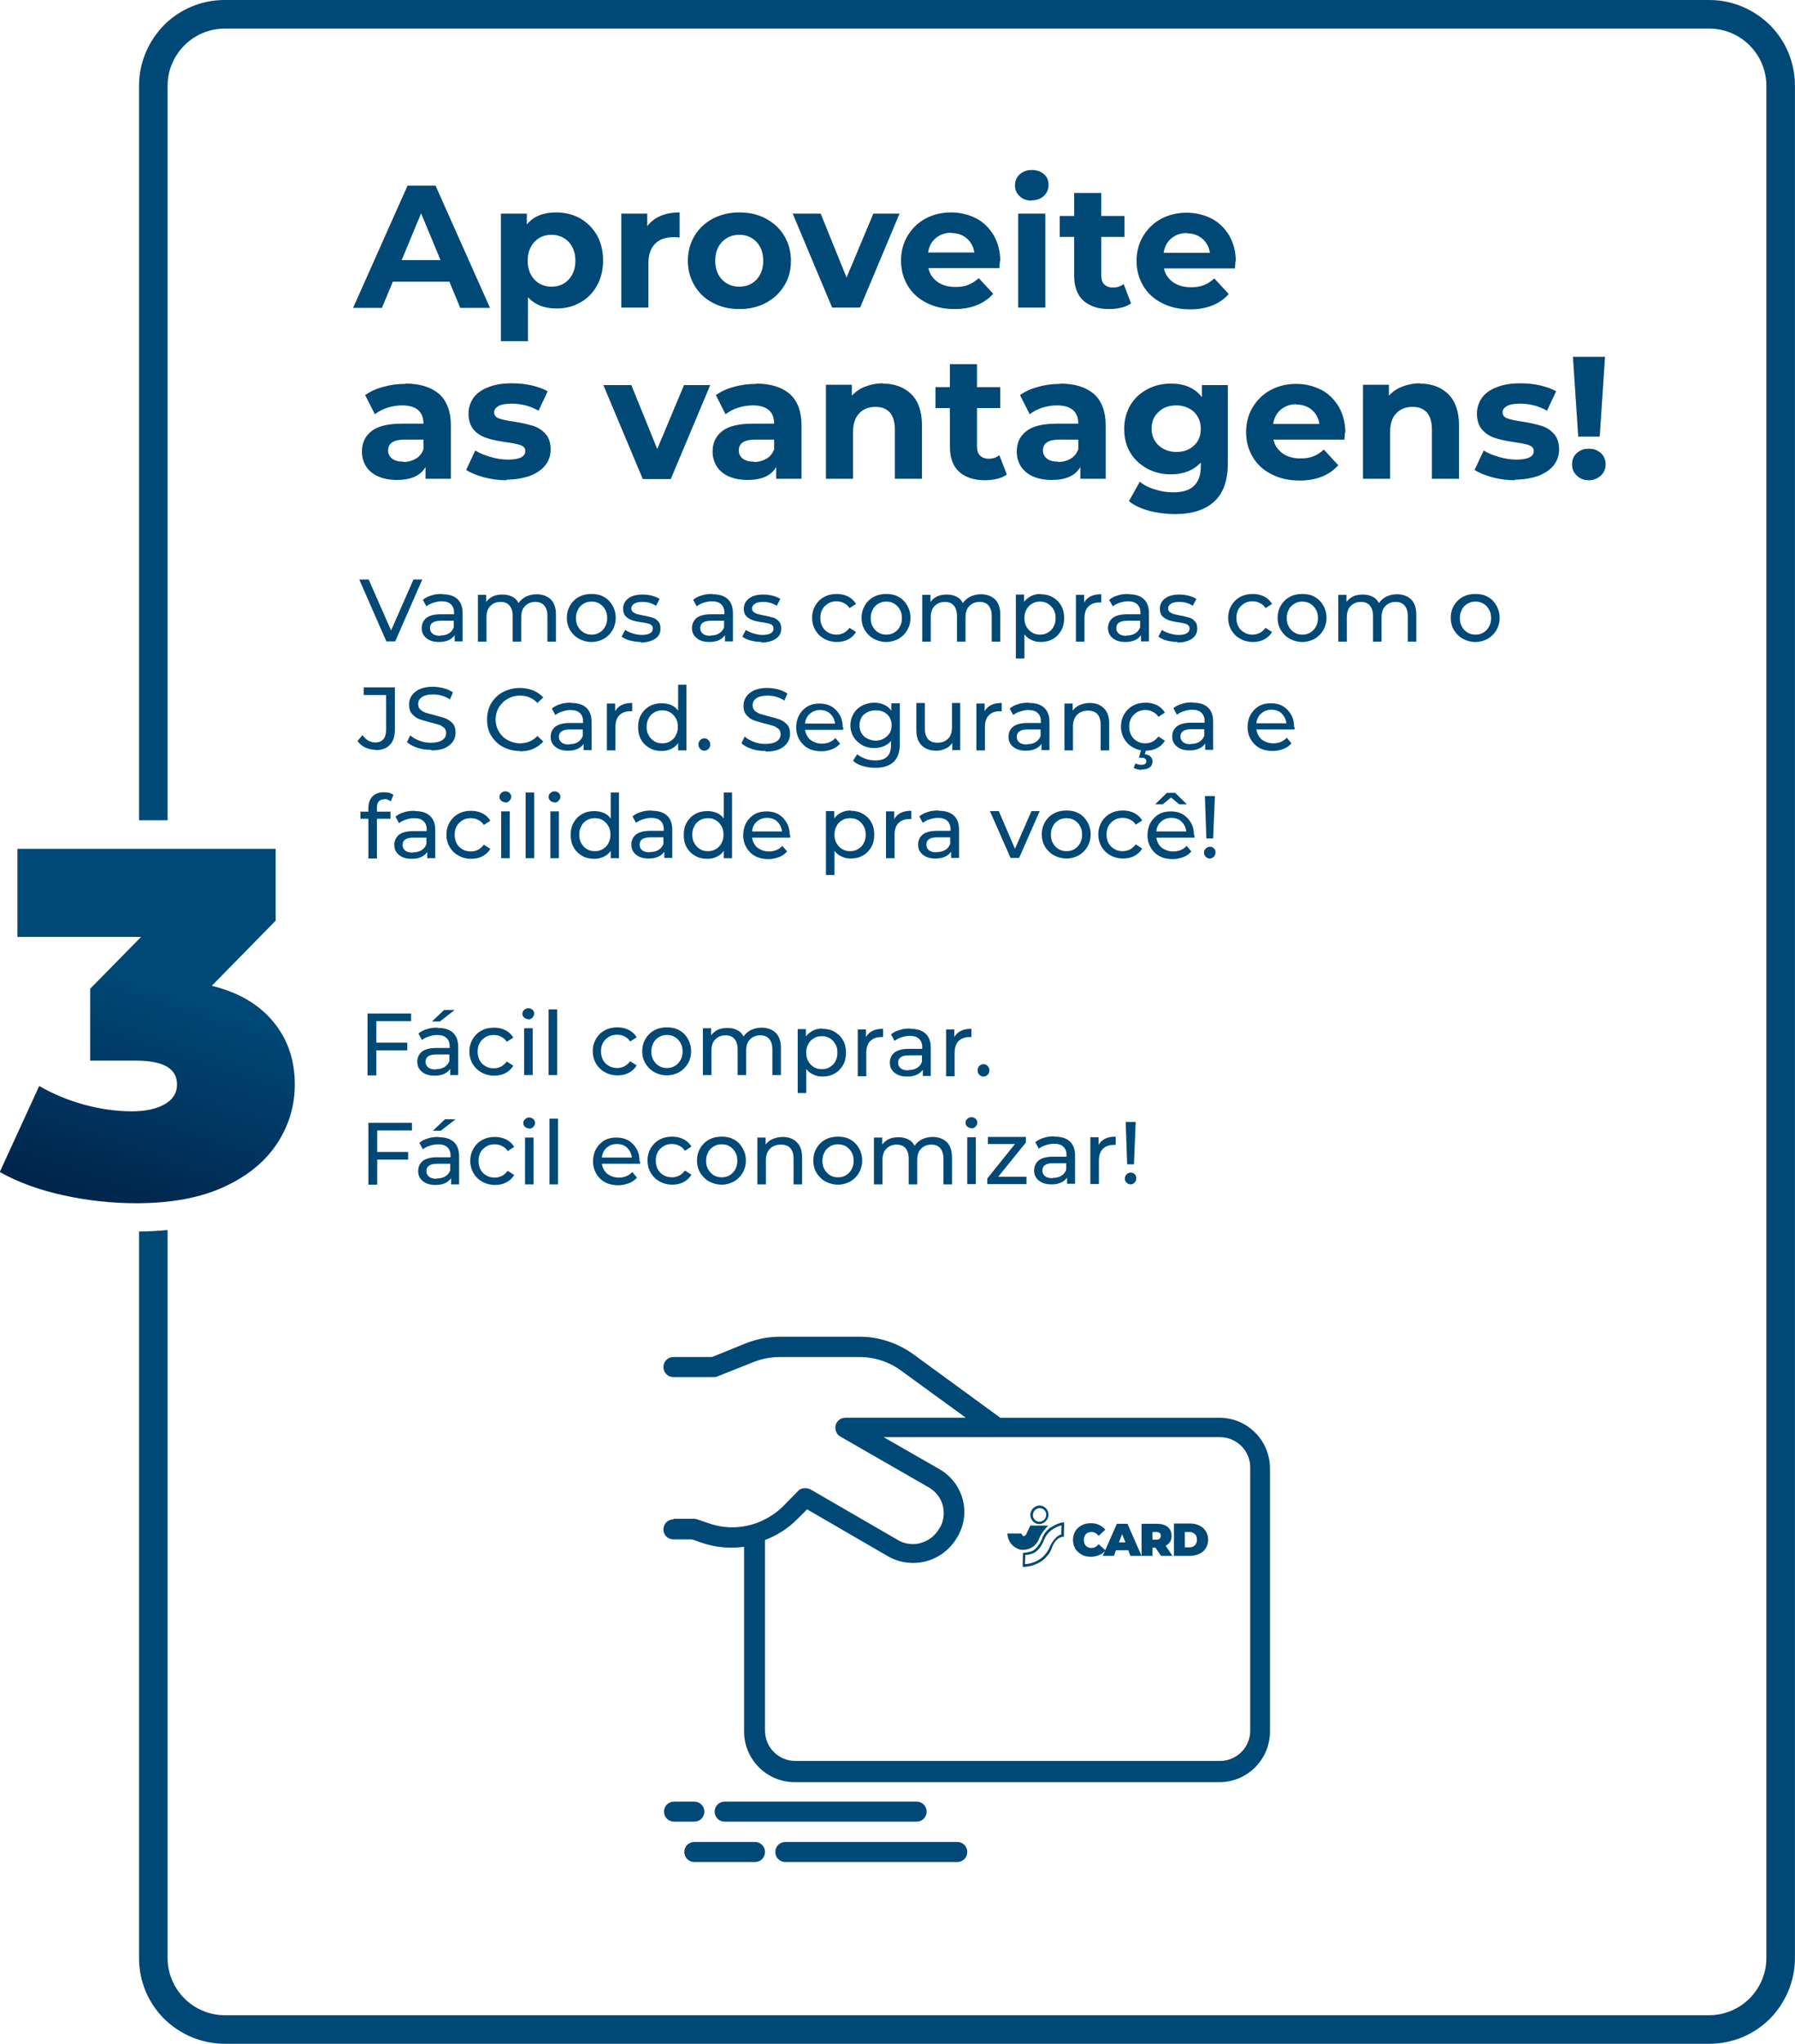
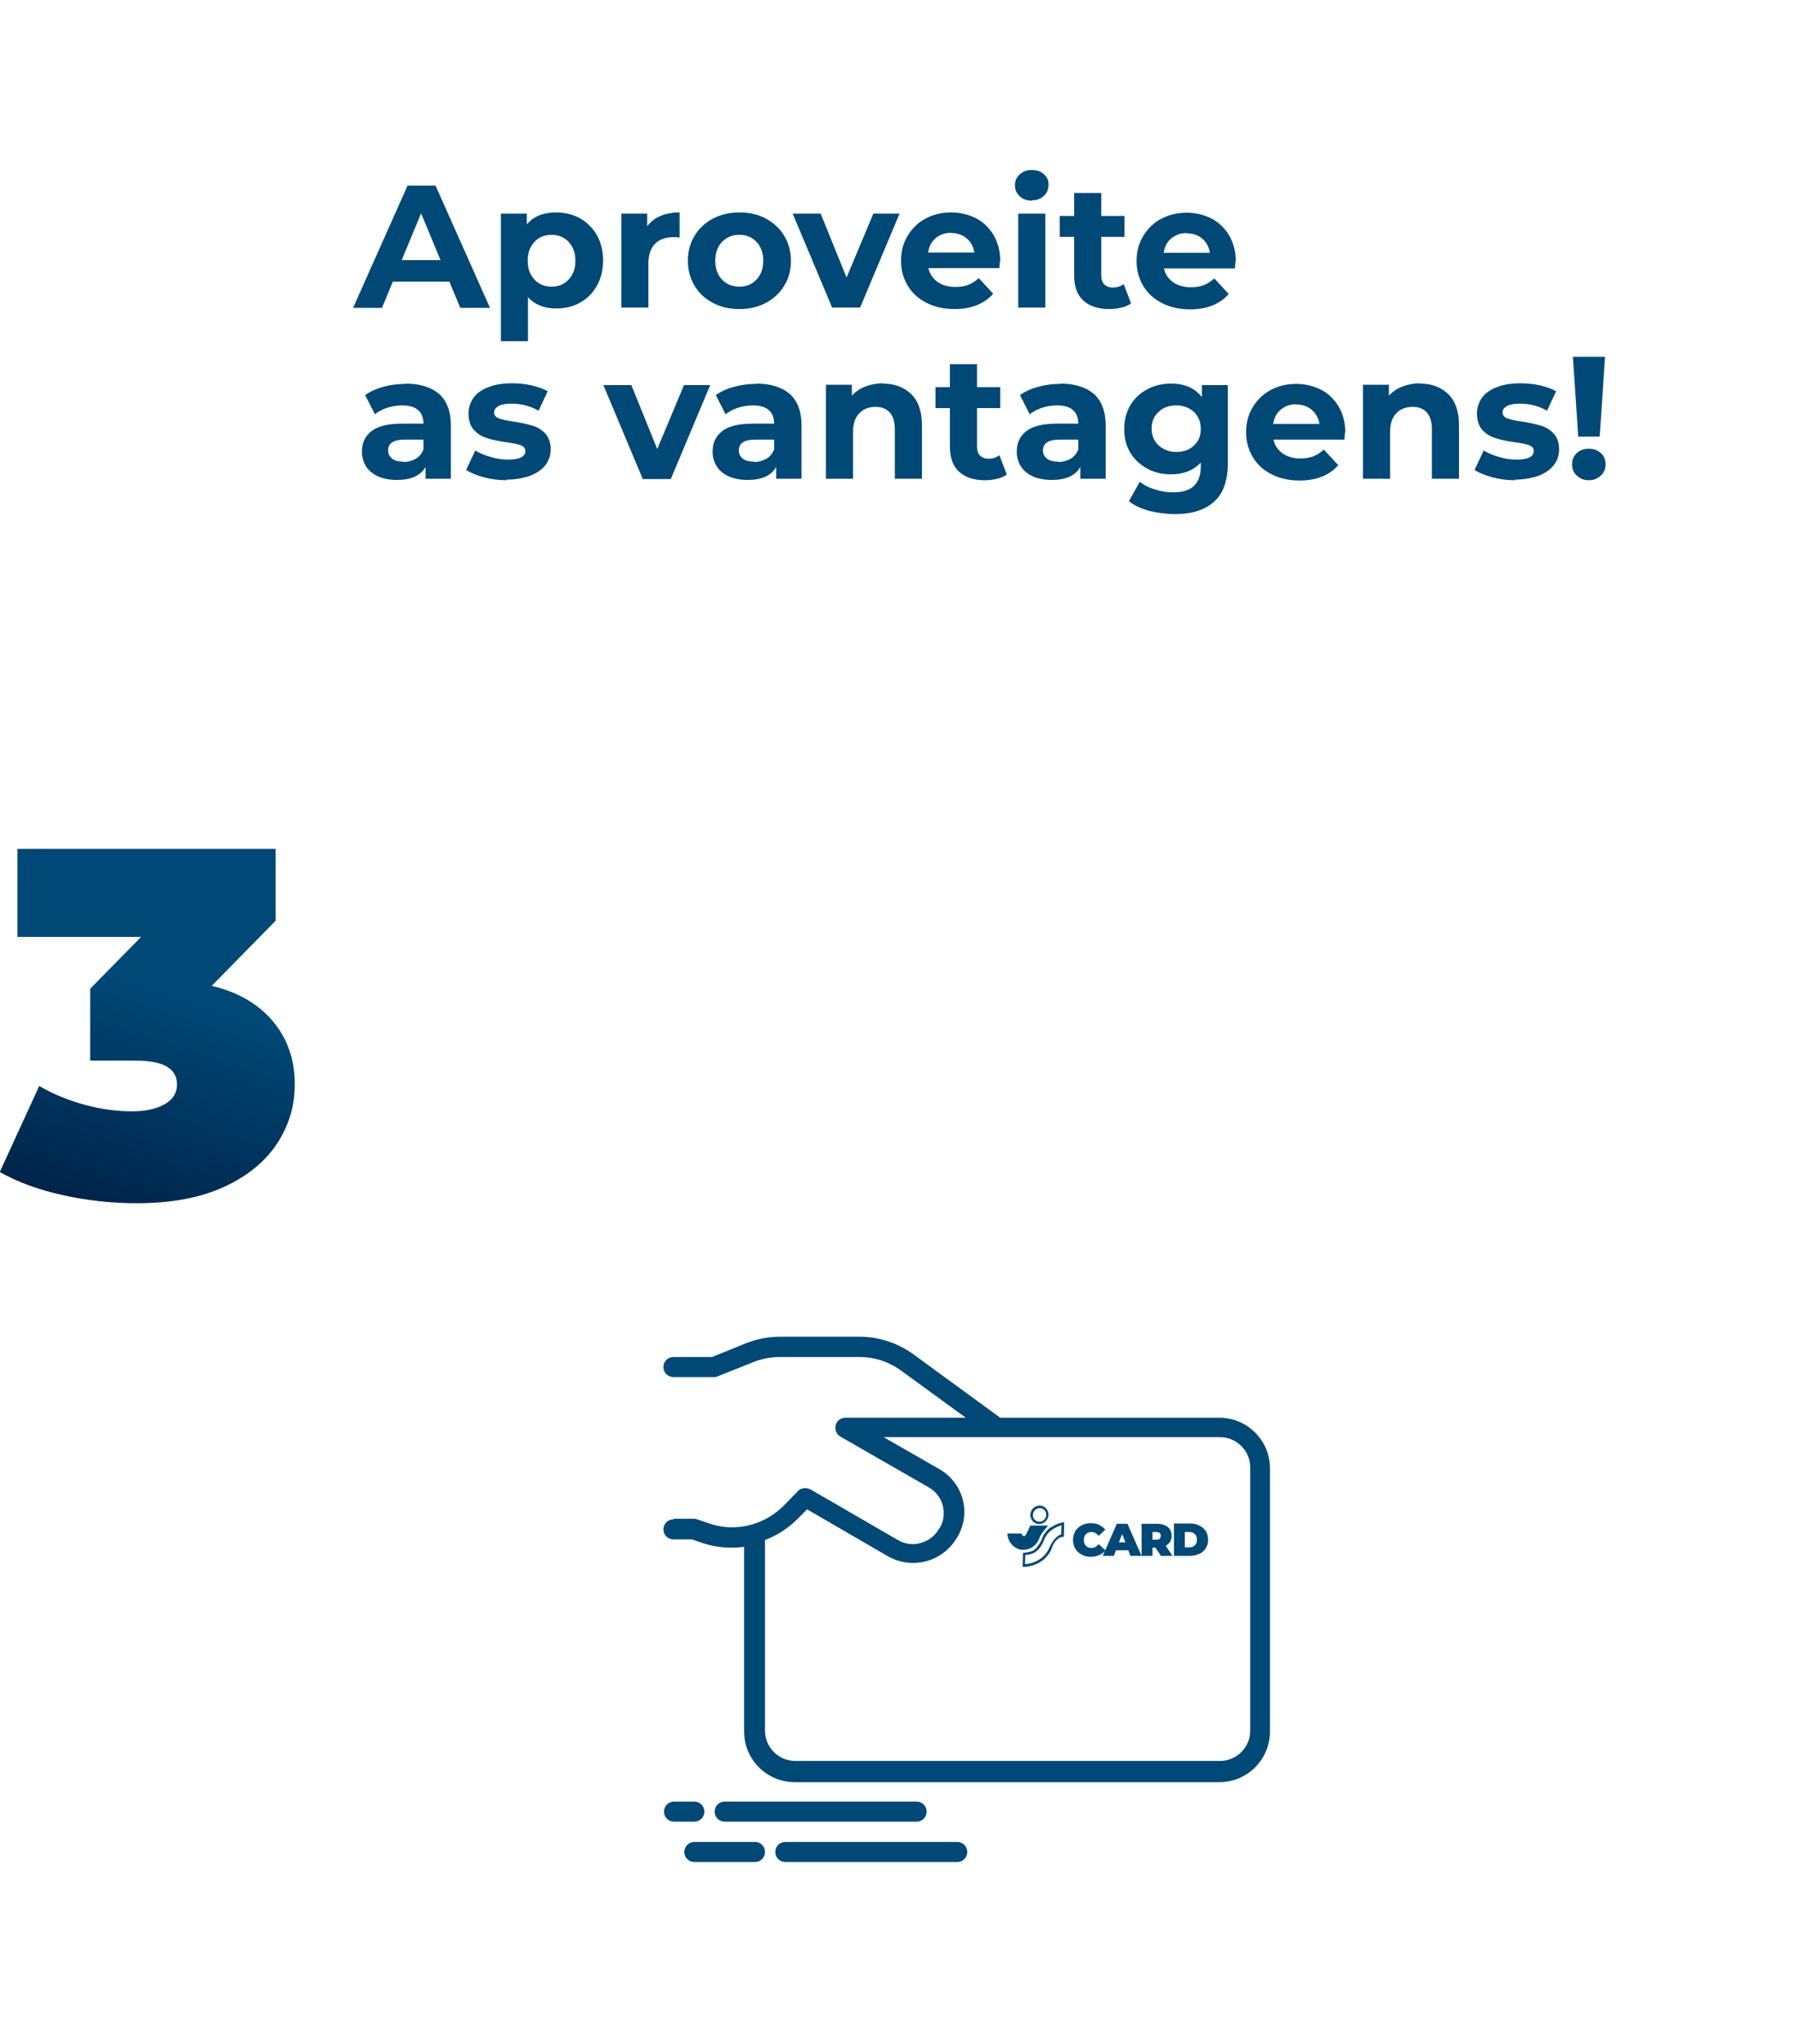
<svg xmlns="http://www.w3.org/2000/svg" xml:space="preserve" width="37.198mm" height="42.333mm" version="1.1" style="shape-rendering:geometricPrecision; text-rendering:geometricPrecision; image-rendering:optimizeQuality; fill-rule:evenodd; clip-rule:evenodd" viewBox="0 0 60.96 69.38">
  <defs>
    <style type="text/css">
   
    .fil3 {fill:#004876}
    .fil0 {fill:#004876;fill-rule:nonzero}
    .fil2 {fill:#004876;fill-rule:nonzero}
    .fil1 {fill:url(#id0);fill-rule:nonzero}
   
  </style>
    <linearGradient id="id0" gradientUnits="userSpaceOnUse" x1="4.06" y1="33.17" x2="0.57" y2="43.6">
      <stop offset="0" style="stop-opacity:1; stop-color:#004876" />
      <stop offset="1" style="stop-opacity:1; stop-color:#001437" />
    </linearGradient>
  </defs>
  <g id="Camada_x0020_1">
-     <path class="fil0" d="M7.63 0l50.42 0c0.8,0 1.53,0.33 2.06,0.85 0.53,0.53 0.85,1.26 0.85,2.06l0 63.55c0,0.8 -0.33,1.53 -0.85,2.06 -0.53,0.53 -1.26,0.85 -2.06,0.85l-50.42 0c-0.8,0 -1.53,-0.33 -2.06,-0.85 -0.53,-0.53 -0.85,-1.26 -0.85,-2.06l0 -24.66c0.32,-0 0.65,-0.02 0.97,-0.05l0 24.71c0,0.53 0.22,1.02 0.57,1.37 0.35,0.35 0.84,0.57 1.37,0.57l50.42 0c0.53,0 1.02,-0.22 1.37,-0.57 0.35,-0.35 0.57,-0.84 0.57,-1.37l0 -63.55c0,-0.53 -0.22,-1.02 -0.57,-1.37 -0.35,-0.35 -0.84,-0.57 -1.37,-0.57l-50.42 0c-0.53,0 -1.02,0.22 -1.37,0.57 -0.35,0.35 -0.57,0.84 -0.57,1.37l0 24.93 -0.97 0 0 -24.93c0,-0.8 0.33,-1.53 0.85,-2.06 0.53,-0.53 1.26,-0.85 2.06,-0.85z" />
    <path class="fil1" d="M7.19 33.46c0.91,0.22 1.6,0.63 2.09,1.22 0.49,0.59 0.73,1.3 0.73,2.13 0,0.71 -0.19,1.36 -0.58,1.97 -0.39,0.61 -0.98,1.11 -1.79,1.49 -0.81,0.38 -1.81,0.57 -3.01,0.57 -0.83,0 -1.66,-0.09 -2.48,-0.27 -0.82,-0.18 -1.54,-0.44 -2.16,-0.79l1.34 -2.92c0.48,0.28 1,0.49 1.55,0.64 0.55,0.15 1.09,0.22 1.6,0.22 0.46,0 0.83,-0.08 1.11,-0.24 0.28,-0.16 0.42,-0.38 0.42,-0.67 0,-0.54 -0.46,-0.81 -1.39,-0.81l-1.56 0 0 -2.44 1.73 -1.76 -4.2 0 0 -2.99 8.77 0 0 2.44 -2.18 2.22z" />
    <path class="fil2" d="M15.26 9.56l-1.92 0 -0.37 0.89 -0.98 0 1.85 -4.15 0.95 0 1.85 4.15 -1.01 0 -0.37 -0.89zm-0.3 -0.73l-0.66 -1.59 -0.66 1.59 1.31 0zm3.93 -1.62c0.3,0 0.57,0.07 0.81,0.2 0.24,0.14 0.43,0.33 0.57,0.57 0.14,0.25 0.21,0.53 0.21,0.86 0,0.33 -0.07,0.61 -0.21,0.86 -0.14,0.25 -0.33,0.44 -0.57,0.57 -0.24,0.14 -0.51,0.2 -0.81,0.2 -0.41,0 -0.73,-0.13 -0.96,-0.38l0 1.49 -0.92 0 0 -4.33 0.88 0 0 0.37c0.23,-0.28 0.56,-0.41 1,-0.41zm-0.16 2.52c0.24,0 0.43,-0.08 0.58,-0.24 0.15,-0.16 0.23,-0.37 0.23,-0.64 0,-0.27 -0.08,-0.48 -0.23,-0.64 -0.15,-0.16 -0.35,-0.24 -0.58,-0.24 -0.24,0 -0.43,0.08 -0.58,0.24 -0.15,0.16 -0.23,0.37 -0.23,0.64 0,0.27 0.08,0.48 0.23,0.64 0.15,0.16 0.35,0.24 0.58,0.24zm3.25 -2.05c0.11,-0.15 0.26,-0.27 0.45,-0.35 0.19,-0.08 0.4,-0.12 0.65,-0.12l0 0.85c-0.1,-0.01 -0.17,-0.01 -0.21,-0.01 -0.26,0 -0.47,0.07 -0.62,0.22 -0.15,0.15 -0.23,0.37 -0.23,0.67l0 1.5 -0.92 0 0 -3.19 0.88 0 0 0.42zm3.13 2.81c-0.34,0 -0.64,-0.07 -0.9,-0.21 -0.27,-0.14 -0.47,-0.33 -0.62,-0.58 -0.15,-0.25 -0.23,-0.53 -0.23,-0.85 0,-0.32 0.08,-0.6 0.23,-0.85 0.15,-0.25 0.36,-0.44 0.62,-0.58 0.27,-0.14 0.57,-0.21 0.9,-0.21 0.34,0 0.64,0.07 0.9,0.21 0.26,0.14 0.47,0.33 0.62,0.58 0.15,0.25 0.23,0.53 0.23,0.85 0,0.32 -0.07,0.6 -0.23,0.85 -0.15,0.25 -0.36,0.44 -0.62,0.58 -0.26,0.14 -0.56,0.21 -0.9,0.21zm0 -0.76c0.24,0 0.43,-0.08 0.58,-0.24 0.15,-0.16 0.23,-0.37 0.23,-0.64 0,-0.27 -0.08,-0.48 -0.23,-0.64 -0.15,-0.16 -0.35,-0.24 -0.58,-0.24 -0.24,0 -0.43,0.08 -0.59,0.24 -0.15,0.16 -0.23,0.37 -0.23,0.64 0,0.27 0.08,0.48 0.23,0.64 0.15,0.16 0.35,0.24 0.59,0.24zm5.44 -2.48l-1.34 3.19 -0.95 0 -1.34 -3.19 0.95 0 0.88 2.17 0.91 -2.17 0.89 0zm3.41 1.6c0,0.01 -0.01,0.09 -0.02,0.25l-2.41 0c0.04,0.2 0.15,0.35 0.31,0.47 0.16,0.11 0.36,0.17 0.6,0.17 0.17,0 0.31,-0.02 0.44,-0.07 0.13,-0.05 0.25,-0.13 0.36,-0.23l0.49 0.53c-0.3,0.34 -0.74,0.52 -1.31,0.52 -0.36,0 -0.68,-0.07 -0.95,-0.21 -0.28,-0.14 -0.49,-0.33 -0.64,-0.58 -0.15,-0.25 -0.23,-0.53 -0.23,-0.85 0,-0.31 0.07,-0.59 0.22,-0.84 0.15,-0.25 0.35,-0.45 0.61,-0.59 0.26,-0.14 0.55,-0.21 0.87,-0.21 0.31,0 0.59,0.07 0.85,0.2 0.25,0.13 0.45,0.33 0.6,0.58 0.14,0.25 0.22,0.54 0.22,0.87zm-1.65 -0.95c-0.21,0 -0.38,0.06 -0.53,0.18 -0.14,0.12 -0.23,0.28 -0.26,0.49l1.57 0c-0.03,-0.2 -0.12,-0.36 -0.26,-0.48 -0.14,-0.12 -0.32,-0.18 -0.52,-0.18zm2.27 -0.65l0.92 0 0 3.19 -0.92 0 0 -3.19zm0.46 -0.44c-0.17,0 -0.31,-0.05 -0.41,-0.15 -0.11,-0.1 -0.16,-0.22 -0.16,-0.37 0,-0.15 0.05,-0.27 0.16,-0.37 0.11,-0.1 0.24,-0.15 0.41,-0.15 0.17,0 0.31,0.05 0.41,0.14 0.11,0.09 0.16,0.21 0.16,0.36 0,0.15 -0.05,0.28 -0.16,0.38 -0.11,0.1 -0.24,0.15 -0.41,0.15zm3.38 3.48c-0.09,0.07 -0.2,0.12 -0.33,0.15 -0.13,0.03 -0.27,0.05 -0.42,0.05 -0.38,0 -0.67,-0.1 -0.88,-0.29 -0.21,-0.19 -0.31,-0.48 -0.31,-0.85l0 -1.31 -0.49 0 0 -0.71 0.49 0 0 -0.78 0.92 0 0 0.78 0.79 0 0 0.71 -0.79 0 0 1.3c0,0.13 0.03,0.24 0.1,0.31 0.07,0.07 0.17,0.11 0.29,0.11 0.15,0 0.27,-0.04 0.37,-0.12l0.25 0.65zm3.54 -1.43c0,0.01 -0.01,0.09 -0.02,0.25l-2.41 0c0.04,0.2 0.15,0.35 0.31,0.47 0.16,0.11 0.36,0.17 0.6,0.17 0.17,0 0.31,-0.02 0.44,-0.07 0.13,-0.05 0.25,-0.13 0.36,-0.23l0.49 0.53c-0.3,0.34 -0.74,0.52 -1.31,0.52 -0.36,0 -0.68,-0.07 -0.95,-0.21 -0.28,-0.14 -0.49,-0.33 -0.64,-0.58 -0.15,-0.25 -0.23,-0.53 -0.23,-0.85 0,-0.31 0.07,-0.59 0.22,-0.84 0.15,-0.25 0.35,-0.45 0.61,-0.59 0.26,-0.14 0.55,-0.21 0.87,-0.21 0.31,0 0.59,0.07 0.85,0.2 0.25,0.13 0.45,0.33 0.6,0.58 0.14,0.25 0.22,0.54 0.22,0.87zm-1.65 -0.95c-0.21,0 -0.38,0.06 -0.53,0.18 -0.14,0.12 -0.23,0.28 -0.26,0.49l1.57 0c-0.03,-0.2 -0.12,-0.36 -0.26,-0.48 -0.14,-0.12 -0.32,-0.18 -0.52,-0.18zm-26.54 5.11c0.49,0 0.87,0.12 1.14,0.35 0.26,0.23 0.4,0.59 0.4,1.06l0 1.82 -0.86 0 0 -0.4c-0.17,0.3 -0.5,0.44 -0.97,0.44 -0.24,0 -0.46,-0.04 -0.64,-0.12 -0.18,-0.08 -0.32,-0.2 -0.41,-0.34 -0.09,-0.15 -0.14,-0.31 -0.14,-0.5 0,-0.3 0.11,-0.53 0.33,-0.7 0.22,-0.17 0.57,-0.25 1.03,-0.25l0.73 0c0,-0.2 -0.06,-0.36 -0.18,-0.46 -0.12,-0.11 -0.31,-0.16 -0.55,-0.16 -0.17,0 -0.34,0.03 -0.5,0.08 -0.16,0.05 -0.3,0.13 -0.42,0.22l-0.33 -0.65c0.17,-0.12 0.38,-0.22 0.62,-0.28 0.24,-0.07 0.49,-0.1 0.75,-0.1zm-0.07 2.66c0.16,0 0.3,-0.04 0.42,-0.11 0.12,-0.07 0.21,-0.18 0.26,-0.32l0 -0.33 -0.63 0c-0.38,0 -0.57,0.12 -0.57,0.37 0,0.12 0.05,0.21 0.14,0.28 0.09,0.07 0.22,0.1 0.38,0.1zm3.51 0.62c-0.26,0 -0.52,-0.03 -0.78,-0.1 -0.25,-0.07 -0.45,-0.15 -0.6,-0.25l0.31 -0.66c0.14,0.09 0.31,0.16 0.52,0.22 0.2,0.06 0.4,0.09 0.59,0.09 0.39,0 0.59,-0.1 0.59,-0.29 0,-0.09 -0.05,-0.16 -0.16,-0.2 -0.11,-0.04 -0.27,-0.07 -0.49,-0.1 -0.26,-0.04 -0.48,-0.08 -0.65,-0.14 -0.17,-0.05 -0.32,-0.14 -0.44,-0.27 -0.12,-0.13 -0.19,-0.32 -0.19,-0.56 0,-0.2 0.06,-0.38 0.17,-0.54 0.12,-0.16 0.29,-0.28 0.51,-0.36 0.22,-0.09 0.49,-0.13 0.79,-0.13 0.23,0 0.45,0.02 0.67,0.07 0.22,0.05 0.41,0.12 0.55,0.2l-0.31 0.66c-0.28,-0.16 -0.59,-0.24 -0.92,-0.24 -0.2,0 -0.35,0.03 -0.44,0.08 -0.1,0.06 -0.15,0.13 -0.15,0.21 0,0.1 0.05,0.17 0.16,0.21 0.11,0.04 0.28,0.08 0.51,0.11 0.26,0.04 0.47,0.09 0.64,0.14 0.17,0.05 0.31,0.14 0.43,0.27 0.12,0.13 0.18,0.31 0.18,0.54 0,0.2 -0.06,0.37 -0.18,0.53 -0.12,0.15 -0.29,0.27 -0.52,0.36 -0.23,0.08 -0.5,0.13 -0.81,0.13zm6.91 -3.23l-1.34 3.19 -0.95 0 -1.34 -3.19 0.95 0 0.88 2.17 0.91 -2.17 0.89 0zm1.56 -0.05c0.49,0 0.87,0.12 1.14,0.35 0.26,0.23 0.4,0.59 0.4,1.06l0 1.82 -0.86 0 0 -0.4c-0.17,0.3 -0.5,0.44 -0.97,0.44 -0.24,0 -0.46,-0.04 -0.64,-0.12 -0.18,-0.08 -0.32,-0.2 -0.41,-0.34 -0.09,-0.15 -0.14,-0.31 -0.14,-0.5 0,-0.3 0.11,-0.53 0.33,-0.7 0.22,-0.17 0.57,-0.25 1.03,-0.25l0.73 0c0,-0.2 -0.06,-0.36 -0.18,-0.46 -0.12,-0.11 -0.31,-0.16 -0.55,-0.16 -0.17,0 -0.34,0.03 -0.5,0.08 -0.16,0.05 -0.3,0.13 -0.42,0.22l-0.33 -0.65c0.17,-0.12 0.38,-0.22 0.62,-0.28 0.24,-0.07 0.49,-0.1 0.75,-0.1zm-0.07 2.66c0.16,0 0.3,-0.04 0.42,-0.11 0.12,-0.07 0.21,-0.18 0.26,-0.32l0 -0.33 -0.63 0c-0.38,0 -0.57,0.12 -0.57,0.37 0,0.12 0.05,0.21 0.14,0.28 0.09,0.07 0.22,0.1 0.38,0.1zm4.38 -2.66c0.39,0 0.71,0.12 0.96,0.36 0.24,0.24 0.36,0.59 0.36,1.05l0 1.82 -0.92 0 0 -1.68c0,-0.25 -0.06,-0.44 -0.17,-0.57 -0.11,-0.12 -0.27,-0.19 -0.48,-0.19 -0.23,0 -0.42,0.07 -0.56,0.22 -0.14,0.14 -0.21,0.36 -0.21,0.64l0 1.58 -0.92 0 0 -3.19 0.88 0 0 0.37c0.12,-0.13 0.27,-0.24 0.46,-0.31 0.18,-0.07 0.38,-0.11 0.6,-0.11zm4.21 3.08c-0.09,0.07 -0.2,0.12 -0.33,0.15 -0.13,0.03 -0.27,0.05 -0.42,0.05 -0.38,0 -0.67,-0.1 -0.88,-0.29 -0.21,-0.19 -0.31,-0.48 -0.31,-0.85l0 -1.31 -0.49 0 0 -0.71 0.49 0 0 -0.78 0.92 0 0 0.78 0.79 0 0 0.71 -0.79 0 0 1.3c0,0.13 0.03,0.24 0.1,0.31 0.07,0.07 0.17,0.11 0.29,0.11 0.15,0 0.27,-0.04 0.37,-0.12l0.25 0.65zm1.81 -3.08c0.49,0 0.87,0.12 1.14,0.35 0.26,0.23 0.4,0.59 0.4,1.06l0 1.82 -0.86 0 0 -0.4c-0.17,0.3 -0.5,0.44 -0.97,0.44 -0.24,0 -0.46,-0.04 -0.64,-0.12 -0.18,-0.08 -0.32,-0.2 -0.41,-0.34 -0.09,-0.15 -0.14,-0.31 -0.14,-0.5 0,-0.3 0.11,-0.53 0.33,-0.7 0.22,-0.17 0.57,-0.25 1.03,-0.25l0.73 0c0,-0.2 -0.06,-0.36 -0.18,-0.46 -0.12,-0.11 -0.31,-0.16 -0.55,-0.16 -0.17,0 -0.34,0.03 -0.5,0.08 -0.16,0.05 -0.3,0.13 -0.42,0.22l-0.33 -0.65c0.17,-0.12 0.38,-0.22 0.62,-0.28 0.24,-0.07 0.49,-0.1 0.75,-0.1zm-0.07 2.66c0.16,0 0.3,-0.04 0.42,-0.11 0.12,-0.07 0.21,-0.18 0.26,-0.32l0 -0.33 -0.63 0c-0.38,0 -0.57,0.12 -0.57,0.37 0,0.12 0.05,0.21 0.14,0.28 0.09,0.07 0.22,0.1 0.38,0.1zm5.76 -2.61l0 2.65c0,0.58 -0.15,1.02 -0.46,1.3 -0.3,0.28 -0.75,0.43 -1.33,0.43 -0.31,0 -0.6,-0.04 -0.88,-0.11 -0.28,-0.08 -0.51,-0.18 -0.69,-0.33l0.37 -0.66c0.13,0.11 0.3,0.2 0.51,0.26 0.21,0.07 0.41,0.1 0.62,0.1 0.32,0 0.56,-0.07 0.71,-0.22 0.15,-0.14 0.23,-0.36 0.23,-0.65l0 -0.14c-0.24,0.26 -0.58,0.4 -1.01,0.4 -0.29,0 -0.56,-0.06 -0.8,-0.19 -0.24,-0.13 -0.44,-0.31 -0.58,-0.54 -0.14,-0.23 -0.21,-0.5 -0.21,-0.81 0,-0.3 0.07,-0.57 0.21,-0.81 0.14,-0.23 0.33,-0.41 0.58,-0.54 0.24,-0.13 0.51,-0.19 0.8,-0.19 0.46,0 0.81,0.15 1.05,0.46l0 -0.41 0.88 0zm-1.75 2.27c0.24,0 0.45,-0.07 0.6,-0.22 0.16,-0.14 0.23,-0.33 0.23,-0.57 0,-0.23 -0.08,-0.42 -0.23,-0.57 -0.16,-0.14 -0.36,-0.22 -0.6,-0.22 -0.24,0 -0.45,0.07 -0.6,0.22 -0.16,0.14 -0.24,0.33 -0.24,0.57 0,0.23 0.08,0.42 0.24,0.57 0.16,0.14 0.36,0.22 0.6,0.22zm5.73 -0.67c0,0.01 -0.01,0.09 -0.02,0.25l-2.41 0c0.04,0.2 0.15,0.35 0.31,0.47 0.16,0.11 0.36,0.17 0.6,0.17 0.17,0 0.31,-0.02 0.44,-0.07 0.13,-0.05 0.25,-0.13 0.36,-0.23l0.49 0.53c-0.3,0.34 -0.74,0.52 -1.31,0.52 -0.36,0 -0.68,-0.07 -0.95,-0.21 -0.28,-0.14 -0.49,-0.33 -0.64,-0.58 -0.15,-0.25 -0.23,-0.53 -0.23,-0.85 0,-0.31 0.07,-0.59 0.22,-0.84 0.15,-0.25 0.35,-0.45 0.61,-0.59 0.26,-0.14 0.55,-0.21 0.87,-0.21 0.31,0 0.59,0.07 0.85,0.2 0.25,0.13 0.45,0.33 0.6,0.58 0.14,0.25 0.22,0.54 0.22,0.87zm-1.65 -0.95c-0.21,0 -0.38,0.06 -0.53,0.18 -0.14,0.12 -0.23,0.28 -0.26,0.49l1.57 0c-0.03,-0.2 -0.12,-0.36 -0.26,-0.48 -0.14,-0.12 -0.32,-0.18 -0.52,-0.18zm4.2 -0.7c0.39,0 0.71,0.12 0.96,0.36 0.24,0.24 0.36,0.59 0.36,1.05l0 1.82 -0.92 0 0 -1.68c0,-0.25 -0.06,-0.44 -0.17,-0.57 -0.11,-0.12 -0.27,-0.19 -0.48,-0.19 -0.23,0 -0.42,0.07 -0.56,0.22 -0.14,0.14 -0.21,0.36 -0.21,0.64l0 1.58 -0.92 0 0 -3.19 0.88 0 0 0.37c0.12,-0.13 0.27,-0.24 0.46,-0.31 0.18,-0.07 0.38,-0.11 0.6,-0.11zm3.23 3.28c-0.26,0 -0.52,-0.03 -0.78,-0.1 -0.25,-0.07 -0.45,-0.15 -0.6,-0.25l0.31 -0.66c0.14,0.09 0.31,0.16 0.52,0.22 0.2,0.06 0.4,0.09 0.59,0.09 0.39,0 0.59,-0.1 0.59,-0.29 0,-0.09 -0.05,-0.16 -0.16,-0.2 -0.11,-0.04 -0.27,-0.07 -0.49,-0.1 -0.26,-0.04 -0.48,-0.08 -0.65,-0.14 -0.17,-0.05 -0.32,-0.14 -0.44,-0.27 -0.12,-0.13 -0.19,-0.32 -0.19,-0.56 0,-0.2 0.06,-0.38 0.17,-0.54 0.12,-0.16 0.29,-0.28 0.51,-0.36 0.22,-0.09 0.49,-0.13 0.79,-0.13 0.23,0 0.45,0.02 0.67,0.07 0.22,0.05 0.41,0.12 0.55,0.2l-0.31 0.66c-0.28,-0.16 -0.59,-0.24 -0.92,-0.24 -0.2,0 -0.35,0.03 -0.44,0.08 -0.1,0.06 -0.15,0.13 -0.15,0.21 0,0.1 0.05,0.17 0.16,0.21 0.11,0.04 0.28,0.08 0.51,0.11 0.26,0.04 0.47,0.09 0.64,0.14 0.17,0.05 0.31,0.14 0.43,0.27 0.12,0.13 0.18,0.31 0.18,0.54 0,0.2 -0.06,0.37 -0.18,0.53 -0.12,0.15 -0.29,0.27 -0.52,0.36 -0.23,0.08 -0.5,0.13 -0.81,0.13zm1.95 -4.19l1.1 0 -0.18 2.71 -0.73 0 -0.18 -2.71zm0.55 4.19c-0.16,0 -0.3,-0.05 -0.41,-0.16 -0.11,-0.1 -0.16,-0.23 -0.16,-0.38 0,-0.15 0.05,-0.28 0.16,-0.38 0.11,-0.1 0.24,-0.15 0.41,-0.15 0.17,0 0.3,0.05 0.41,0.15 0.11,0.1 0.16,0.23 0.16,0.38 0,0.15 -0.05,0.28 -0.16,0.38 -0.11,0.1 -0.24,0.16 -0.41,0.16z" />
    <path class="fil3" d="M22.88 51.55l0.69 0c0.04,0 0.07,0.01 0.11,0.02l0.44 0.15c0.24,0.08 0.5,0.12 0.75,0.12 0.64,0 1.26,-0.26 1.72,-0.71l0.51 -0.52c0.06,-0.07 0.15,-0.1 0.25,-0.1 0.06,0 0.12,0.02 0.17,0.04l2.97 1.72c0.15,0.09 0.33,0.14 0.51,0.14 0.09,0 0.18,-0.01 0.27,-0.04 0.27,-0.07 0.49,-0.25 0.63,-0.49l0.02 -0.03c0.09,-0.15 0.13,-0.32 0.13,-0.5 0,-0.35 -0.19,-0.68 -0.5,-0.86l-3.01 -1.73c-0.11,-0.06 -0.17,-0.18 -0.17,-0.3 0,-0.03 0,-0.06 0.01,-0.09 0.04,-0.15 0.18,-0.25 0.33,-0.25 0,0 0,0 0,0l4.09 0 -2.2 -1.6c-0.41,-0.3 -0.9,-0.46 -1.41,-0.46 -0,0 -0,0 -0.01,0l-2.7 0c-0.31,0 -0.61,0.06 -0.89,0.17l-1.23 0.49c-0.04,0.02 -0.08,0.02 -0.12,0.02 -0,0 -0,-0 -0,-0l-1.37 0c-0.19,0 -0.34,-0.15 -0.34,-0.34 0,-0.19 0.15,-0.34 0.34,-0.34l1.31 0 1.16 -0.47c0.36,-0.14 0.75,-0.22 1.15,-0.22l2.7 0c0,0 0,0 0,0 0.65,0 1.29,0.21 1.82,0.59l2.96 2.16 7.44 0c0.95,0 1.72,0.77 1.72,1.72l0 8.93c0,0.95 -0.77,1.72 -1.72,1.72l-14.42 0c-0.95,0 -1.72,-0.77 -1.72,-1.72l0 -6.27c-0.14,0.02 -0.28,0.03 -0.43,0.03 -0.33,0 -0.65,-0.05 -0.96,-0.15l-0.38 -0.13 -0.63 0c-0.19,0 -0.34,-0.15 -0.34,-0.34 0,-0.19 0.15,-0.34 0.34,-0.34zm11.33 0.5l0.48 0c0,0 0.06,0.18 0.16,0.03l0.14 -0.3 0.61 0c0,0 -0.23,0.24 -0.3,0.42 0,0 -0.13,0.45 -0.64,0.4 0,0 -0.42,-0.08 -0.45,-0.56zm2.84 0.79c-0.12,0 -0.22,-0.02 -0.31,-0.07 -0.09,-0.05 -0.17,-0.12 -0.22,-0.2 -0.05,-0.09 -0.08,-0.19 -0.08,-0.3 0,-0.11 0.03,-0.21 0.08,-0.3 0.05,-0.09 0.13,-0.15 0.22,-0.2 0.09,-0.05 0.2,-0.07 0.31,-0.07 0.11,0 0.2,0.02 0.28,0.06 0.08,0.04 0.15,0.09 0.21,0.16l-0.23 0.21c-0.07,-0.09 -0.15,-0.13 -0.24,-0.13 -0.08,0 -0.14,0.02 -0.19,0.07 -0.05,0.05 -0.07,0.12 -0.07,0.2 0,0.08 0.02,0.15 0.07,0.2 0.05,0.05 0.11,0.07 0.19,0.07 0.09,0 0.17,-0.04 0.24,-0.13l0.23 0.21c-0.05,0.07 -0.12,0.13 -0.21,0.16 -0.08,0.04 -0.18,0.06 -0.28,0.06zm1.27 -0.22l-0.42 0 -0.07 0.19 -0.38 0 0.48 -1.09 0.36 0 0.48 1.09 -0.38 0 -0.07 -0.19zm-0.1 -0.27l-0.11 -0.28 -0.11 0.28 0.21 0zm1.02 0.18l-0.1 0 0 0.28 -0.37 0 0 -1.09 0.53 0c0.1,0 0.19,0.02 0.26,0.05 0.08,0.03 0.13,0.08 0.17,0.14 0.04,0.06 0.06,0.14 0.06,0.22 0,0.08 -0.02,0.15 -0.05,0.2 -0.04,0.06 -0.09,0.1 -0.15,0.14l0.23 0.34 -0.39 0 -0.19 -0.28zm0.18 -0.41c0,-0.04 -0.01,-0.07 -0.04,-0.09 -0.03,-0.02 -0.06,-0.03 -0.11,-0.03l-0.13 0 0 0.26 0.13 0c0.05,0 0.09,-0.01 0.11,-0.03 0.02,-0.02 0.04,-0.05 0.04,-0.09zm0.45 -0.41l0.54 0c0.12,0 0.23,0.02 0.32,0.07 0.09,0.04 0.17,0.11 0.22,0.19 0.05,0.08 0.08,0.18 0.08,0.29 0,0.11 -0.03,0.21 -0.08,0.29 -0.05,0.08 -0.12,0.15 -0.22,0.19 -0.09,0.04 -0.2,0.07 -0.32,0.07l-0.54 0 0 -1.09zm0.52 0.81c0.08,0 0.14,-0.02 0.19,-0.07 0.05,-0.05 0.07,-0.11 0.07,-0.19 0,-0.08 -0.02,-0.15 -0.07,-0.19 -0.05,-0.05 -0.11,-0.07 -0.19,-0.07l-0.15 0 0 0.52 0.15 0zm-4.69 -0.69c-0.25,0.16 -0.32,0.42 -0.32,0.42 0,0 -0.13,0.32 -0.34,0.4 0,0 -0.09,0.04 -0.3,0.06l-0.01 0.47c0,0 0.34,0.04 0.71,-0.24 0,0 0.15,-0.13 0.23,-0.28 0,0 0.04,-0.07 0.06,-0.14 0.02,-0.07 0.15,-0.36 0.4,-0.36l0.01 -0.49c0,0 -0.19,0 -0.44,0.17zm0.35 0.25c0,0 -0.2,0.02 -0.39,0.4 0,0 -0.07,0.2 -0.23,0.35 -0.16,0.15 -0.39,0.25 -0.62,0.26l0.01 -0.31c0,0 0.19,-0.01 0.31,-0.08 0.12,-0.07 0.24,-0.21 0.31,-0.39 0.07,-0.18 0.18,-0.4 0.61,-0.54l-0.01 0.32zm-0.74 -0.98c-0.17,-0 -0.31,0.14 -0.32,0.31 -0,0.17 0.13,0.32 0.3,0.32 0.17,0 0.31,-0.14 0.32,-0.31 0,-0.17 -0.13,-0.32 -0.3,-0.32zm-0.01 0.55c-0.13,-0 -0.23,-0.11 -0.22,-0.23 0,-0.13 0.11,-0.23 0.23,-0.23 0.13,0 0.23,0.11 0.22,0.23 -0,0.13 -0.11,0.23 -0.23,0.23zm-11.72 10.87l2.06 0c0.19,0 0.34,0.15 0.34,0.34 0,0.19 -0.15,0.34 -0.34,0.34l-2.06 0c-0.19,0 -0.34,-0.15 -0.34,-0.34 0,-0.19 0.15,-0.34 0.34,-0.34zm-0.69 -1.37l0.69 0c0.19,0 0.34,0.15 0.34,0.34 0,0.19 -0.15,0.34 -0.34,0.34l-0.69 0c-0.19,0 -0.34,-0.15 -0.34,-0.34 0,-0.19 0.15,-0.34 0.34,-0.34zm3.78 1.37l5.84 0c0.19,0 0.34,0.15 0.34,0.34 0,0.19 -0.15,0.34 -0.34,0.34l-5.84 0c-0.19,0 -0.34,-0.15 -0.34,-0.34 0,-0.19 0.15,-0.34 0.34,-0.34zm-2.06 -0.69c-0.19,0 -0.34,-0.15 -0.34,-0.34 0,-0.19 0.15,-0.34 0.34,-0.34l6.52 0c0.19,0 0.34,0.15 0.34,0.34 0,0.19 -0.15,0.34 -0.34,0.34l-6.52 0zm1.37 -3.09c0,0.57 0.46,1.03 1.03,1.03l14.42 0c0.57,-0 1.03,-0.46 1.03,-1.03l0 -8.93c-0,-0.57 -0.46,-1.03 -1.03,-1.03l-11.42 0 1.9 1.09c0.52,0.3 0.84,0.85 0.84,1.45 0,0.29 -0.08,0.58 -0.23,0.84l-0.02 0.03c-0.31,0.53 -0.87,0.86 -1.49,0.86 -0.3,0 -0.6,-0.08 -0.86,-0.23l-2.74 -1.59 -0.33 0.33c-0.31,0.31 -0.69,0.56 -1.1,0.71l0 6.44z" />
    <g id="_2449364480368">
-       <path class="fil2" d="M14.34 19.67l-0.92 2.1 -0.3 0 -0.92 -2.1 0.32 0 0.76 1.73 0.76 -1.73 0.3 0zm0.68 0.5c0.22,0 0.39,0.05 0.51,0.16 0.12,0.11 0.18,0.27 0.18,0.48l0 0.96 -0.27 0 0 -0.21c-0.05,0.07 -0.12,0.13 -0.21,0.17 -0.09,0.04 -0.19,0.06 -0.32,0.06 -0.18,0 -0.32,-0.04 -0.43,-0.13 -0.11,-0.09 -0.16,-0.2 -0.16,-0.34 0,-0.14 0.05,-0.25 0.15,-0.34 0.1,-0.08 0.26,-0.13 0.49,-0.13l0.46 0 0 -0.06c0,-0.12 -0.04,-0.22 -0.11,-0.28 -0.07,-0.07 -0.18,-0.1 -0.32,-0.1 -0.09,0 -0.19,0.02 -0.28,0.05 -0.09,0.03 -0.17,0.07 -0.23,0.12l-0.12 -0.22c0.08,-0.07 0.18,-0.12 0.29,-0.15 0.11,-0.04 0.24,-0.05 0.36,-0.05zm-0.07 1.4c0.11,0 0.21,-0.02 0.29,-0.07 0.08,-0.05 0.14,-0.12 0.17,-0.21l0 -0.22 -0.44 0c-0.24,0 -0.37,0.08 -0.37,0.25 0,0.08 0.03,0.14 0.09,0.19 0.06,0.05 0.15,0.07 0.26,0.07zm3.27 -1.4c0.2,0 0.36,0.06 0.48,0.17 0.12,0.12 0.18,0.29 0.18,0.52l0 0.92 -0.29 0 0 -0.88c0,-0.15 -0.04,-0.27 -0.11,-0.35 -0.07,-0.08 -0.17,-0.12 -0.3,-0.12 -0.15,0 -0.26,0.05 -0.35,0.14 -0.09,0.09 -0.13,0.22 -0.13,0.39l0 0.82 -0.29 0 0 -0.88c0,-0.15 -0.04,-0.27 -0.11,-0.35 -0.07,-0.08 -0.17,-0.12 -0.3,-0.12 -0.15,0 -0.26,0.05 -0.35,0.14 -0.09,0.09 -0.13,0.22 -0.13,0.39l0 0.82 -0.29 0 0 -1.59 0.28 0 0 0.24c0.06,-0.08 0.13,-0.14 0.23,-0.19 0.09,-0.04 0.2,-0.06 0.32,-0.06 0.12,0 0.23,0.02 0.33,0.07 0.1,0.05 0.17,0.12 0.22,0.22 0.06,-0.09 0.14,-0.16 0.25,-0.22 0.11,-0.05 0.23,-0.08 0.36,-0.08zm1.87 1.62c-0.16,0 -0.3,-0.04 -0.43,-0.11 -0.13,-0.07 -0.22,-0.17 -0.3,-0.29 -0.07,-0.12 -0.11,-0.26 -0.11,-0.42 0,-0.16 0.04,-0.3 0.11,-0.42 0.07,-0.12 0.17,-0.22 0.3,-0.29 0.13,-0.07 0.27,-0.1 0.43,-0.1 0.16,0 0.3,0.03 0.42,0.1 0.13,0.07 0.22,0.17 0.29,0.29 0.07,0.12 0.11,0.26 0.11,0.42 0,0.16 -0.04,0.3 -0.11,0.42 -0.07,0.12 -0.17,0.22 -0.29,0.29 -0.13,0.07 -0.27,0.11 -0.42,0.11zm0 -0.25c0.1,0 0.19,-0.02 0.27,-0.07 0.08,-0.05 0.14,-0.11 0.19,-0.2 0.05,-0.09 0.07,-0.18 0.07,-0.29 0,-0.11 -0.02,-0.21 -0.07,-0.29 -0.05,-0.09 -0.11,-0.15 -0.19,-0.2 -0.08,-0.05 -0.17,-0.07 -0.27,-0.07 -0.1,0 -0.19,0.02 -0.27,0.07 -0.08,0.05 -0.15,0.11 -0.19,0.2 -0.05,0.09 -0.07,0.18 -0.07,0.29 0,0.11 0.02,0.21 0.07,0.29 0.05,0.09 0.11,0.15 0.19,0.2 0.08,0.05 0.17,0.07 0.27,0.07zm1.68 0.25c-0.13,0 -0.26,-0.02 -0.38,-0.05 -0.12,-0.03 -0.21,-0.08 -0.28,-0.13l0.12 -0.23c0.07,0.05 0.16,0.09 0.26,0.12 0.1,0.03 0.2,0.05 0.3,0.05 0.25,0 0.38,-0.07 0.38,-0.22 0,-0.05 -0.02,-0.09 -0.05,-0.11 -0.03,-0.03 -0.08,-0.05 -0.13,-0.06 -0.05,-0.01 -0.12,-0.03 -0.22,-0.04 -0.13,-0.02 -0.23,-0.04 -0.31,-0.07 -0.08,-0.03 -0.15,-0.07 -0.21,-0.13 -0.06,-0.06 -0.09,-0.15 -0.09,-0.26 0,-0.14 0.06,-0.26 0.18,-0.35 0.12,-0.09 0.28,-0.13 0.48,-0.13 0.11,0 0.21,0.01 0.32,0.04 0.11,0.03 0.19,0.06 0.26,0.11l-0.12 0.23c-0.13,-0.08 -0.28,-0.13 -0.46,-0.13 -0.12,0 -0.22,0.02 -0.28,0.06 -0.06,0.04 -0.1,0.09 -0.1,0.16 0,0.05 0.02,0.09 0.05,0.12 0.04,0.03 0.08,0.05 0.13,0.07 0.05,0.01 0.13,0.03 0.22,0.05 0.13,0.02 0.23,0.05 0.31,0.07 0.08,0.02 0.15,0.07 0.2,0.13 0.06,0.06 0.08,0.14 0.08,0.25 0,0.14 -0.06,0.26 -0.18,0.34 -0.12,0.08 -0.29,0.13 -0.5,0.13zm2.43 -1.62c0.22,0 0.39,0.05 0.51,0.16 0.12,0.11 0.18,0.27 0.18,0.48l0 0.96 -0.27 0 0 -0.21c-0.05,0.07 -0.12,0.13 -0.21,0.17 -0.09,0.04 -0.19,0.06 -0.32,0.06 -0.18,0 -0.32,-0.04 -0.43,-0.13 -0.11,-0.09 -0.16,-0.2 -0.16,-0.34 0,-0.14 0.05,-0.25 0.15,-0.34 0.1,-0.08 0.26,-0.13 0.49,-0.13l0.46 0 0 -0.06c0,-0.12 -0.04,-0.22 -0.11,-0.28 -0.07,-0.07 -0.18,-0.1 -0.32,-0.1 -0.09,0 -0.19,0.02 -0.28,0.05 -0.09,0.03 -0.17,0.07 -0.23,0.12l-0.12 -0.22c0.08,-0.07 0.18,-0.12 0.29,-0.15 0.11,-0.04 0.24,-0.05 0.36,-0.05zm-0.07 1.4c0.11,0 0.21,-0.02 0.29,-0.07 0.08,-0.05 0.14,-0.12 0.17,-0.21l0 -0.22 -0.44 0c-0.24,0 -0.37,0.08 -0.37,0.25 0,0.08 0.03,0.14 0.09,0.19 0.06,0.05 0.15,0.07 0.26,0.07zm1.74 0.22c-0.13,0 -0.26,-0.02 -0.38,-0.05 -0.12,-0.03 -0.21,-0.08 -0.28,-0.13l0.12 -0.23c0.07,0.05 0.16,0.09 0.26,0.12 0.1,0.03 0.2,0.05 0.3,0.05 0.25,0 0.38,-0.07 0.38,-0.22 0,-0.05 -0.02,-0.09 -0.05,-0.11 -0.03,-0.03 -0.08,-0.05 -0.13,-0.06 -0.05,-0.01 -0.12,-0.03 -0.22,-0.04 -0.13,-0.02 -0.23,-0.04 -0.31,-0.07 -0.08,-0.03 -0.15,-0.07 -0.21,-0.13 -0.06,-0.06 -0.09,-0.15 -0.09,-0.26 0,-0.14 0.06,-0.26 0.18,-0.35 0.12,-0.09 0.28,-0.13 0.48,-0.13 0.11,0 0.21,0.01 0.32,0.04 0.11,0.03 0.19,0.06 0.26,0.11l-0.12 0.23c-0.13,-0.08 -0.28,-0.13 -0.46,-0.13 -0.12,0 -0.22,0.02 -0.28,0.06 -0.06,0.04 -0.1,0.09 -0.1,0.16 0,0.05 0.02,0.09 0.05,0.12 0.04,0.03 0.08,0.05 0.13,0.07 0.05,0.01 0.13,0.03 0.22,0.05 0.13,0.02 0.23,0.05 0.31,0.07 0.08,0.02 0.15,0.07 0.2,0.13 0.06,0.06 0.08,0.14 0.08,0.25 0,0.14 -0.06,0.26 -0.18,0.34 -0.12,0.08 -0.29,0.13 -0.5,0.13zm2.55 0c-0.16,0 -0.31,-0.04 -0.43,-0.11 -0.13,-0.07 -0.23,-0.17 -0.3,-0.29 -0.07,-0.12 -0.11,-0.26 -0.11,-0.42 0,-0.16 0.04,-0.3 0.11,-0.42 0.07,-0.12 0.17,-0.22 0.3,-0.29 0.13,-0.07 0.27,-0.1 0.43,-0.1 0.14,0 0.27,0.03 0.39,0.09 0.11,0.06 0.2,0.14 0.26,0.25l-0.22 0.14c-0.05,-0.08 -0.11,-0.13 -0.19,-0.17 -0.07,-0.04 -0.16,-0.06 -0.25,-0.06 -0.1,0 -0.2,0.02 -0.28,0.07 -0.08,0.05 -0.15,0.11 -0.2,0.2 -0.05,0.09 -0.07,0.18 -0.07,0.29 0,0.11 0.02,0.21 0.07,0.3 0.05,0.09 0.11,0.15 0.2,0.2 0.08,0.05 0.18,0.07 0.28,0.07 0.09,0 0.17,-0.02 0.25,-0.06 0.07,-0.04 0.14,-0.1 0.19,-0.17l0.22 0.14c-0.06,0.11 -0.15,0.19 -0.26,0.25 -0.11,0.06 -0.24,0.09 -0.39,0.09zm1.68 0c-0.16,0 -0.3,-0.04 -0.43,-0.11 -0.13,-0.07 -0.22,-0.17 -0.3,-0.29 -0.07,-0.12 -0.11,-0.26 -0.11,-0.42 0,-0.16 0.04,-0.3 0.11,-0.42 0.07,-0.12 0.17,-0.22 0.3,-0.29 0.13,-0.07 0.27,-0.1 0.43,-0.1 0.16,0 0.3,0.03 0.42,0.1 0.13,0.07 0.22,0.17 0.29,0.29 0.07,0.12 0.11,0.26 0.11,0.42 0,0.16 -0.04,0.3 -0.11,0.42 -0.07,0.12 -0.17,0.22 -0.29,0.29 -0.13,0.07 -0.27,0.11 -0.42,0.11zm0 -0.25c0.1,0 0.19,-0.02 0.27,-0.07 0.08,-0.05 0.14,-0.11 0.19,-0.2 0.05,-0.09 0.07,-0.18 0.07,-0.29 0,-0.11 -0.02,-0.21 -0.07,-0.29 -0.05,-0.09 -0.11,-0.15 -0.19,-0.2 -0.08,-0.05 -0.17,-0.07 -0.27,-0.07 -0.1,0 -0.19,0.02 -0.27,0.07 -0.08,0.05 -0.15,0.11 -0.19,0.2 -0.05,0.09 -0.07,0.18 -0.07,0.29 0,0.11 0.02,0.21 0.07,0.29 0.05,0.09 0.11,0.15 0.19,0.2 0.08,0.05 0.17,0.07 0.27,0.07zm3.21 -1.37c0.2,0 0.36,0.06 0.48,0.17 0.12,0.12 0.18,0.29 0.18,0.52l0 0.92 -0.29 0 0 -0.88c0,-0.15 -0.04,-0.27 -0.11,-0.35 -0.07,-0.08 -0.17,-0.12 -0.3,-0.12 -0.15,0 -0.26,0.05 -0.35,0.14 -0.09,0.09 -0.13,0.22 -0.13,0.39l0 0.82 -0.29 0 0 -0.88c0,-0.15 -0.04,-0.27 -0.11,-0.35 -0.07,-0.08 -0.17,-0.12 -0.3,-0.12 -0.15,0 -0.26,0.05 -0.35,0.14 -0.09,0.09 -0.13,0.22 -0.13,0.39l0 0.82 -0.29 0 0 -1.59 0.28 0 0 0.24c0.06,-0.08 0.13,-0.14 0.23,-0.19 0.09,-0.04 0.2,-0.06 0.32,-0.06 0.12,0 0.23,0.02 0.33,0.07 0.1,0.05 0.17,0.12 0.22,0.22 0.06,-0.09 0.14,-0.16 0.25,-0.22 0.11,-0.05 0.23,-0.08 0.36,-0.08zm2.03 0c0.15,0 0.29,0.03 0.41,0.1 0.12,0.07 0.22,0.16 0.29,0.29 0.07,0.12 0.1,0.26 0.1,0.42 0,0.16 -0.03,0.3 -0.1,0.42 -0.07,0.12 -0.16,0.22 -0.29,0.29 -0.12,0.07 -0.26,0.1 -0.41,0.1 -0.11,0 -0.22,-0.02 -0.31,-0.07 -0.1,-0.04 -0.18,-0.11 -0.24,-0.19l0 0.82 -0.29 0 0 -2.17 0.28 0 0 0.25c0.06,-0.09 0.15,-0.15 0.24,-0.2 0.1,-0.05 0.21,-0.07 0.32,-0.07zm-0.02 1.37c0.1,0 0.19,-0.02 0.27,-0.07 0.08,-0.05 0.15,-0.11 0.19,-0.2 0.05,-0.09 0.07,-0.18 0.07,-0.29 0,-0.11 -0.02,-0.21 -0.07,-0.29 -0.05,-0.09 -0.11,-0.15 -0.19,-0.2 -0.08,-0.05 -0.17,-0.07 -0.27,-0.07 -0.1,0 -0.19,0.02 -0.27,0.07 -0.08,0.05 -0.15,0.11 -0.19,0.2 -0.05,0.08 -0.07,0.18 -0.07,0.29 0,0.11 0.02,0.21 0.07,0.29 0.05,0.09 0.11,0.15 0.19,0.2 0.08,0.05 0.17,0.07 0.27,0.07zm1.5 -1.09c0.05,-0.09 0.12,-0.16 0.22,-0.21 0.1,-0.05 0.22,-0.07 0.36,-0.07l0 0.28c-0.02,-0 -0.04,-0 -0.07,-0 -0.16,0 -0.28,0.05 -0.37,0.14 -0.09,0.09 -0.13,0.23 -0.13,0.4l0 0.79 -0.29 0 0 -1.59 0.28 0 0 0.27zm1.51 -0.28c0.22,0 0.39,0.05 0.51,0.16 0.12,0.11 0.18,0.27 0.18,0.48l0 0.96 -0.27 0 0 -0.21c-0.05,0.07 -0.12,0.13 -0.21,0.17 -0.09,0.04 -0.19,0.06 -0.32,0.06 -0.18,0 -0.32,-0.04 -0.43,-0.13 -0.11,-0.09 -0.16,-0.2 -0.16,-0.34 0,-0.14 0.05,-0.25 0.15,-0.34 0.1,-0.08 0.26,-0.13 0.49,-0.13l0.46 0 0 -0.06c0,-0.12 -0.04,-0.22 -0.11,-0.28 -0.07,-0.07 -0.18,-0.1 -0.32,-0.1 -0.09,0 -0.19,0.02 -0.28,0.05 -0.09,0.03 -0.17,0.07 -0.23,0.12l-0.12 -0.22c0.08,-0.07 0.18,-0.12 0.29,-0.15 0.11,-0.04 0.24,-0.05 0.36,-0.05zm-0.07 1.4c0.11,0 0.21,-0.02 0.29,-0.07 0.08,-0.05 0.14,-0.12 0.17,-0.21l0 -0.22 -0.44 0c-0.24,0 -0.37,0.08 -0.37,0.25 0,0.08 0.03,0.14 0.09,0.19 0.06,0.05 0.15,0.07 0.26,0.07zm1.74 0.22c-0.13,0 -0.26,-0.02 -0.38,-0.05 -0.12,-0.03 -0.21,-0.08 -0.28,-0.13l0.12 -0.23c0.07,0.05 0.16,0.09 0.26,0.12 0.1,0.03 0.2,0.05 0.3,0.05 0.25,0 0.38,-0.07 0.38,-0.22 0,-0.05 -0.02,-0.09 -0.05,-0.11 -0.03,-0.03 -0.08,-0.05 -0.13,-0.06 -0.05,-0.01 -0.12,-0.03 -0.22,-0.04 -0.13,-0.02 -0.23,-0.04 -0.31,-0.07 -0.08,-0.03 -0.15,-0.07 -0.21,-0.13 -0.06,-0.06 -0.09,-0.15 -0.09,-0.26 0,-0.14 0.06,-0.26 0.18,-0.35 0.12,-0.09 0.28,-0.13 0.48,-0.13 0.11,0 0.21,0.01 0.32,0.04 0.11,0.03 0.19,0.06 0.26,0.11l-0.12 0.23c-0.13,-0.08 -0.28,-0.13 -0.46,-0.13 -0.12,0 -0.22,0.02 -0.28,0.06 -0.06,0.04 -0.1,0.09 -0.1,0.16 0,0.05 0.02,0.09 0.05,0.12 0.04,0.03 0.08,0.05 0.13,0.07 0.05,0.01 0.13,0.03 0.22,0.05 0.13,0.02 0.23,0.05 0.31,0.07 0.08,0.02 0.15,0.07 0.2,0.13 0.06,0.06 0.08,0.14 0.08,0.25 0,0.14 -0.06,0.26 -0.18,0.34 -0.12,0.08 -0.29,0.13 -0.5,0.13zm2.55 0c-0.16,0 -0.31,-0.04 -0.43,-0.11 -0.13,-0.07 -0.23,-0.17 -0.3,-0.29 -0.07,-0.12 -0.11,-0.26 -0.11,-0.42 0,-0.16 0.04,-0.3 0.11,-0.42 0.07,-0.12 0.17,-0.22 0.3,-0.29 0.13,-0.07 0.27,-0.1 0.43,-0.1 0.14,0 0.27,0.03 0.39,0.09 0.11,0.06 0.2,0.14 0.26,0.25l-0.22 0.14c-0.05,-0.08 -0.11,-0.13 -0.19,-0.17 -0.07,-0.04 -0.16,-0.06 -0.25,-0.06 -0.1,0 -0.2,0.02 -0.28,0.07 -0.08,0.05 -0.15,0.11 -0.2,0.2 -0.05,0.09 -0.07,0.18 -0.07,0.29 0,0.11 0.02,0.21 0.07,0.3 0.05,0.09 0.11,0.15 0.2,0.2 0.08,0.05 0.18,0.07 0.28,0.07 0.09,0 0.17,-0.02 0.25,-0.06 0.07,-0.04 0.14,-0.1 0.19,-0.17l0.22 0.14c-0.06,0.11 -0.15,0.19 -0.26,0.25 -0.11,0.06 -0.24,0.09 -0.39,0.09zm1.68 0c-0.16,0 -0.3,-0.04 -0.43,-0.11 -0.13,-0.07 -0.22,-0.17 -0.3,-0.29 -0.07,-0.12 -0.11,-0.26 -0.11,-0.42 0,-0.16 0.04,-0.3 0.11,-0.42 0.07,-0.12 0.17,-0.22 0.3,-0.29 0.13,-0.07 0.27,-0.1 0.43,-0.1 0.16,0 0.3,0.03 0.42,0.1 0.13,0.07 0.22,0.17 0.29,0.29 0.07,0.12 0.11,0.26 0.11,0.42 0,0.16 -0.04,0.3 -0.11,0.42 -0.07,0.12 -0.17,0.22 -0.29,0.29 -0.13,0.07 -0.27,0.11 -0.42,0.11zm0 -0.25c0.1,0 0.19,-0.02 0.27,-0.07 0.08,-0.05 0.14,-0.11 0.19,-0.2 0.05,-0.09 0.07,-0.18 0.07,-0.29 0,-0.11 -0.02,-0.21 -0.07,-0.29 -0.05,-0.09 -0.11,-0.15 -0.19,-0.2 -0.08,-0.05 -0.17,-0.07 -0.27,-0.07 -0.1,0 -0.19,0.02 -0.27,0.07 -0.08,0.05 -0.15,0.11 -0.19,0.2 -0.05,0.09 -0.07,0.18 -0.07,0.29 0,0.11 0.02,0.21 0.07,0.29 0.05,0.09 0.11,0.15 0.19,0.2 0.08,0.05 0.17,0.07 0.27,0.07zm3.21 -1.37c0.2,0 0.36,0.06 0.48,0.17 0.12,0.12 0.18,0.29 0.18,0.52l0 0.92 -0.29 0 0 -0.88c0,-0.15 -0.04,-0.27 -0.11,-0.35 -0.07,-0.08 -0.17,-0.12 -0.3,-0.12 -0.15,0 -0.26,0.05 -0.35,0.14 -0.09,0.09 -0.13,0.22 -0.13,0.39l0 0.82 -0.29 0 0 -0.88c0,-0.15 -0.04,-0.27 -0.11,-0.35 -0.07,-0.08 -0.17,-0.12 -0.3,-0.12 -0.15,0 -0.26,0.05 -0.35,0.14 -0.09,0.09 -0.13,0.22 -0.13,0.39l0 0.82 -0.29 0 0 -1.59 0.28 0 0 0.24c0.06,-0.08 0.13,-0.14 0.23,-0.19 0.09,-0.04 0.2,-0.06 0.32,-0.06 0.12,0 0.23,0.02 0.33,0.07 0.1,0.05 0.17,0.12 0.22,0.22 0.06,-0.09 0.14,-0.16 0.25,-0.22 0.11,-0.05 0.23,-0.08 0.36,-0.08zm2.67 1.62c-0.16,0 -0.3,-0.04 -0.43,-0.11 -0.13,-0.07 -0.22,-0.17 -0.3,-0.29 -0.07,-0.12 -0.11,-0.26 -0.11,-0.42 0,-0.16 0.04,-0.3 0.11,-0.42 0.07,-0.12 0.17,-0.22 0.3,-0.29 0.13,-0.07 0.27,-0.1 0.43,-0.1 0.16,0 0.3,0.03 0.42,0.1 0.13,0.07 0.22,0.17 0.29,0.29 0.07,0.12 0.11,0.26 0.11,0.42 0,0.16 -0.04,0.3 -0.11,0.42 -0.07,0.12 -0.17,0.22 -0.29,0.29 -0.13,0.07 -0.27,0.11 -0.42,0.11zm0 -0.25c0.1,0 0.19,-0.02 0.27,-0.07 0.08,-0.05 0.14,-0.11 0.19,-0.2 0.05,-0.09 0.07,-0.18 0.07,-0.29 0,-0.11 -0.02,-0.21 -0.07,-0.29 -0.05,-0.09 -0.11,-0.15 -0.19,-0.2 -0.08,-0.05 -0.17,-0.07 -0.27,-0.07 -0.1,0 -0.19,0.02 -0.27,0.07 -0.08,0.05 -0.15,0.11 -0.19,0.2 -0.05,0.09 -0.07,0.18 -0.07,0.29 0,0.11 0.02,0.21 0.07,0.29 0.05,0.09 0.11,0.15 0.19,0.2 0.08,0.05 0.17,0.07 0.27,0.07zm-32.46 3.95c-0.21,0 -0.4,-0.05 -0.57,-0.14 -0.17,-0.09 -0.3,-0.22 -0.4,-0.38 -0.1,-0.16 -0.14,-0.35 -0.14,-0.55 0,-0.2 0.05,-0.39 0.14,-0.55 0.1,-0.16 0.23,-0.29 0.4,-0.38 0.17,-0.09 0.36,-0.14 0.57,-0.14 0.16,0 0.31,0.03 0.45,0.08 0.14,0.06 0.25,0.14 0.35,0.24l-0.2 0.19c-0.16,-0.17 -0.36,-0.25 -0.59,-0.25 -0.16,0 -0.3,0.04 -0.42,0.11 -0.13,0.07 -0.22,0.17 -0.3,0.29 -0.07,0.12 -0.11,0.26 -0.11,0.41 0,0.15 0.04,0.29 0.11,0.41 0.07,0.12 0.17,0.22 0.3,0.29 0.13,0.07 0.27,0.11 0.42,0.11 0.23,0 0.43,-0.08 0.59,-0.25l0.2 0.19c-0.1,0.11 -0.21,0.19 -0.35,0.25 -0.14,0.06 -0.29,0.08 -0.45,0.08zm1.75 -1.63c0.22,0 0.39,0.05 0.51,0.16 0.12,0.11 0.18,0.27 0.18,0.48l0 0.96 -0.27 0 0 -0.21c-0.05,0.07 -0.12,0.13 -0.21,0.17 -0.09,0.04 -0.19,0.06 -0.32,0.06 -0.18,0 -0.32,-0.04 -0.43,-0.13 -0.11,-0.09 -0.16,-0.2 -0.16,-0.34 0,-0.14 0.05,-0.25 0.15,-0.34 0.1,-0.08 0.26,-0.13 0.49,-0.13l0.46 0 0 -0.06c0,-0.12 -0.04,-0.22 -0.11,-0.28 -0.07,-0.07 -0.18,-0.1 -0.32,-0.1 -0.09,0 -0.19,0.02 -0.28,0.05 -0.09,0.03 -0.17,0.07 -0.23,0.12l-0.12 -0.22c0.08,-0.07 0.18,-0.12 0.29,-0.15 0.11,-0.04 0.24,-0.05 0.36,-0.05zm-0.07 1.4c0.11,0 0.21,-0.02 0.29,-0.07 0.08,-0.05 0.14,-0.12 0.17,-0.21l0 -0.22 -0.44 0c-0.24,0 -0.37,0.08 -0.37,0.25 0,0.08 0.03,0.14 0.09,0.19 0.06,0.05 0.15,0.07 0.26,0.07zm1.56 -1.12c0.05,-0.09 0.12,-0.16 0.22,-0.21 0.1,-0.05 0.22,-0.07 0.36,-0.07l0 0.28c-0.02,-0 -0.04,-0 -0.07,-0 -0.16,0 -0.28,0.05 -0.37,0.14 -0.09,0.09 -0.13,0.23 -0.13,0.4l0 0.79 -0.29 0 0 -1.59 0.28 0 0 0.27zm2.42 -0.9l0 2.23 -0.28 0 0 -0.25c-0.06,0.09 -0.15,0.16 -0.24,0.2 -0.1,0.05 -0.21,0.07 -0.32,0.07 -0.15,0 -0.29,-0.03 -0.41,-0.1 -0.12,-0.07 -0.22,-0.16 -0.29,-0.29 -0.07,-0.12 -0.1,-0.26 -0.1,-0.42 0,-0.16 0.03,-0.3 0.1,-0.42 0.07,-0.12 0.16,-0.22 0.29,-0.29 0.12,-0.07 0.26,-0.1 0.41,-0.1 0.11,0 0.22,0.02 0.32,0.06 0.1,0.04 0.18,0.11 0.24,0.19l0 -0.88 0.29 0zm-0.82 1.99c0.1,0 0.19,-0.02 0.27,-0.07 0.08,-0.05 0.15,-0.11 0.19,-0.2 0.05,-0.09 0.07,-0.18 0.07,-0.29 0,-0.11 -0.02,-0.21 -0.07,-0.29 -0.05,-0.09 -0.11,-0.15 -0.19,-0.2 -0.08,-0.05 -0.17,-0.07 -0.27,-0.07 -0.1,0 -0.19,0.02 -0.27,0.07 -0.08,0.05 -0.15,0.11 -0.19,0.2 -0.05,0.09 -0.07,0.18 -0.07,0.29 0,0.11 0.02,0.21 0.07,0.29 0.05,0.09 0.11,0.15 0.19,0.2 0.08,0.05 0.17,0.07 0.27,0.07zm1.43 0.25c-0.06,0 -0.1,-0.02 -0.14,-0.06 -0.04,-0.04 -0.06,-0.09 -0.06,-0.15 0,-0.06 0.02,-0.11 0.06,-0.15 0.04,-0.04 0.09,-0.06 0.14,-0.06 0.06,0 0.1,0.02 0.14,0.06 0.04,0.04 0.06,0.09 0.06,0.15 0,0.06 -0.02,0.11 -0.06,0.15 -0.04,0.04 -0.09,0.06 -0.14,0.06zm2.07 0.01c-0.16,0 -0.31,-0.02 -0.46,-0.07 -0.15,-0.05 -0.26,-0.11 -0.35,-0.19l0.11 -0.23c0.08,0.07 0.18,0.13 0.31,0.18 0.13,0.05 0.25,0.07 0.39,0.07 0.17,0 0.3,-0.03 0.39,-0.09 0.09,-0.06 0.13,-0.14 0.13,-0.24 0,-0.07 -0.02,-0.13 -0.07,-0.18 -0.05,-0.04 -0.11,-0.08 -0.17,-0.1 -0.07,-0.02 -0.17,-0.05 -0.29,-0.08 -0.16,-0.04 -0.29,-0.08 -0.38,-0.11 -0.1,-0.04 -0.18,-0.1 -0.25,-0.18 -0.07,-0.08 -0.1,-0.19 -0.1,-0.32 0,-0.11 0.03,-0.21 0.09,-0.3 0.06,-0.09 0.15,-0.16 0.27,-0.22 0.12,-0.05 0.27,-0.08 0.45,-0.08 0.12,0 0.25,0.02 0.37,0.05 0.12,0.03 0.22,0.08 0.31,0.14l-0.1 0.24c-0.09,-0.06 -0.18,-0.1 -0.28,-0.13 -0.1,-0.03 -0.2,-0.04 -0.29,-0.04 -0.17,0 -0.3,0.03 -0.38,0.09 -0.09,0.06 -0.13,0.14 -0.13,0.24 0,0.07 0.02,0.13 0.07,0.18 0.05,0.05 0.11,0.08 0.18,0.11 0.07,0.02 0.17,0.05 0.29,0.08 0.16,0.04 0.29,0.08 0.38,0.11 0.1,0.04 0.18,0.1 0.25,0.17 0.07,0.08 0.1,0.18 0.1,0.32 0,0.11 -0.03,0.21 -0.09,0.3 -0.06,0.09 -0.15,0.16 -0.27,0.22 -0.12,0.05 -0.27,0.08 -0.45,0.08zm2.65 -0.81c0,0.02 -0,0.05 -0.01,0.09l-1.29 0c0.02,0.14 0.08,0.25 0.18,0.34 0.11,0.08 0.24,0.13 0.39,0.13 0.19,0 0.34,-0.06 0.46,-0.19l0.16 0.19c-0.07,0.08 -0.16,0.15 -0.27,0.19 -0.11,0.04 -0.23,0.07 -0.36,0.07 -0.17,0 -0.32,-0.03 -0.45,-0.1 -0.13,-0.07 -0.23,-0.17 -0.3,-0.29 -0.07,-0.12 -0.11,-0.26 -0.11,-0.42 0,-0.15 0.03,-0.29 0.1,-0.42 0.07,-0.12 0.16,-0.22 0.28,-0.29 0.12,-0.07 0.26,-0.1 0.41,-0.1 0.15,0 0.29,0.03 0.41,0.1 0.12,0.07 0.21,0.17 0.28,0.29 0.07,0.12 0.1,0.27 0.1,0.43zm-0.79 -0.58c-0.14,0 -0.25,0.04 -0.35,0.13 -0.09,0.08 -0.15,0.19 -0.16,0.33l1.02 0c-0.02,-0.13 -0.07,-0.24 -0.16,-0.33 -0.09,-0.09 -0.21,-0.13 -0.35,-0.13zm2.71 -0.23l0 1.37c0,0.28 -0.07,0.48 -0.21,0.62 -0.14,0.13 -0.34,0.2 -0.62,0.2 -0.15,0 -0.29,-0.02 -0.43,-0.06 -0.14,-0.04 -0.25,-0.1 -0.33,-0.18l0.14 -0.22c0.07,0.06 0.17,0.11 0.27,0.15 0.11,0.04 0.22,0.06 0.34,0.06 0.19,0 0.32,-0.04 0.41,-0.13 0.09,-0.09 0.13,-0.22 0.13,-0.4l0 -0.13c-0.07,0.08 -0.15,0.14 -0.25,0.18 -0.1,0.04 -0.21,0.06 -0.32,0.06 -0.15,0 -0.29,-0.03 -0.41,-0.1 -0.12,-0.07 -0.22,-0.16 -0.29,-0.27 -0.07,-0.12 -0.11,-0.25 -0.11,-0.4 0,-0.15 0.04,-0.28 0.11,-0.4 0.07,-0.12 0.17,-0.21 0.29,-0.27 0.12,-0.06 0.26,-0.1 0.41,-0.1 0.12,0 0.23,0.02 0.33,0.07 0.1,0.04 0.19,0.11 0.25,0.2l0 -0.25 0.27 0zm-0.83 1.27c0.1,0 0.2,-0.02 0.28,-0.07 0.08,-0.04 0.15,-0.11 0.2,-0.18 0.05,-0.08 0.07,-0.17 0.07,-0.27 0,-0.15 -0.05,-0.28 -0.15,-0.37 -0.1,-0.1 -0.23,-0.14 -0.39,-0.14 -0.16,0 -0.29,0.05 -0.4,0.14 -0.1,0.09 -0.15,0.22 -0.15,0.37 0,0.1 0.02,0.19 0.07,0.27 0.05,0.08 0.11,0.14 0.2,0.18 0.08,0.04 0.18,0.07 0.28,0.07z" />
-       <path class="fil2" d="M32.61 23.87l0 1.59 -0.27 0 0 -0.24c-0.06,0.08 -0.13,0.15 -0.23,0.19 -0.1,0.05 -0.2,0.07 -0.31,0.07 -0.21,0 -0.38,-0.06 -0.5,-0.18 -0.12,-0.12 -0.18,-0.29 -0.18,-0.52l0 -0.92 0.29 0 0 0.88c0,0.15 0.04,0.27 0.11,0.35 0.07,0.08 0.18,0.12 0.32,0.12 0.15,0 0.27,-0.05 0.36,-0.14 0.09,-0.09 0.13,-0.22 0.13,-0.39l0 -0.82 0.29 0zm0.83 0.27c0.05,-0.09 0.12,-0.16 0.22,-0.21 0.1,-0.05 0.22,-0.07 0.36,-0.07l0 0.28c-0.02,-0 -0.04,-0 -0.07,-0 -0.16,0 -0.28,0.05 -0.37,0.14 -0.09,0.09 -0.13,0.23 -0.13,0.4l0 0.79 -0.29 0 0 -1.59 0.28 0 0 0.27zm1.51 -0.28c0.22,0 0.39,0.05 0.51,0.16 0.12,0.11 0.18,0.27 0.18,0.48l0 0.96 -0.27 0 0 -0.21c-0.05,0.07 -0.12,0.13 -0.21,0.17 -0.09,0.04 -0.19,0.06 -0.32,0.06 -0.18,0 -0.32,-0.04 -0.43,-0.13 -0.11,-0.09 -0.16,-0.2 -0.16,-0.34 0,-0.14 0.05,-0.25 0.15,-0.34 0.1,-0.08 0.26,-0.13 0.49,-0.13l0.46 0 0 -0.06c0,-0.12 -0.04,-0.22 -0.11,-0.28 -0.07,-0.07 -0.18,-0.1 -0.32,-0.1 -0.09,0 -0.19,0.02 -0.28,0.05 -0.09,0.03 -0.17,0.07 -0.23,0.12l-0.12 -0.22c0.08,-0.07 0.18,-0.12 0.29,-0.15 0.11,-0.04 0.24,-0.05 0.36,-0.05zm-0.07 1.4c0.11,0 0.21,-0.02 0.29,-0.07 0.08,-0.05 0.14,-0.12 0.17,-0.21l0 -0.22 -0.44 0c-0.24,0 -0.37,0.08 -0.37,0.25 0,0.08 0.03,0.14 0.09,0.19 0.06,0.05 0.15,0.07 0.26,0.07zm2.13 -1.4c0.2,0 0.36,0.06 0.48,0.18 0.12,0.12 0.18,0.29 0.18,0.51l0 0.92 -0.29 0 0 -0.88c0,-0.15 -0.04,-0.27 -0.11,-0.35 -0.07,-0.08 -0.18,-0.12 -0.32,-0.12 -0.16,0 -0.28,0.05 -0.37,0.14 -0.09,0.09 -0.14,0.22 -0.14,0.39l0 0.82 -0.29 0 0 -1.59 0.28 0 0 0.24c0.06,-0.08 0.14,-0.15 0.24,-0.19 0.1,-0.04 0.21,-0.07 0.34,-0.07zm1.9 1.62c-0.16,0 -0.31,-0.04 -0.43,-0.11 -0.13,-0.07 -0.23,-0.17 -0.3,-0.29 -0.07,-0.12 -0.11,-0.26 -0.11,-0.42 0,-0.16 0.04,-0.3 0.11,-0.42 0.07,-0.12 0.17,-0.22 0.3,-0.29 0.13,-0.07 0.27,-0.1 0.43,-0.1 0.14,0 0.27,0.03 0.39,0.09 0.11,0.06 0.2,0.14 0.26,0.25l-0.22 0.14c-0.05,-0.08 -0.11,-0.13 -0.19,-0.17 -0.07,-0.04 -0.16,-0.06 -0.25,-0.06 -0.1,0 -0.2,0.02 -0.28,0.07 -0.08,0.05 -0.15,0.11 -0.2,0.2 -0.05,0.09 -0.07,0.18 -0.07,0.29 0,0.11 0.02,0.21 0.07,0.3 0.05,0.09 0.11,0.15 0.2,0.2 0.08,0.05 0.18,0.07 0.28,0.07 0.09,0 0.17,-0.02 0.25,-0.06 0.07,-0.04 0.14,-0.1 0.19,-0.17l0.22 0.14c-0.06,0.11 -0.15,0.19 -0.26,0.25 -0.11,0.06 -0.24,0.09 -0.39,0.09zm-0.14 0.65c-0.1,0 -0.19,-0.02 -0.27,-0.07l0.06 -0.15c0.06,0.03 0.13,0.05 0.2,0.05 0.11,0 0.17,-0.04 0.17,-0.12 0,-0.04 -0.01,-0.06 -0.04,-0.09 -0.03,-0.02 -0.07,-0.03 -0.13,-0.03l-0.08 0 0.08 -0.29 0.17 0 -0.05 0.17c0.08,0.01 0.15,0.03 0.19,0.08 0.05,0.04 0.07,0.1 0.07,0.17 0,0.08 -0.03,0.15 -0.1,0.2 -0.07,0.05 -0.16,0.07 -0.27,0.07zm1.74 -2.28c0.22,0 0.39,0.05 0.51,0.16 0.12,0.11 0.18,0.27 0.18,0.48l0 0.96 -0.27 0 0 -0.21c-0.05,0.07 -0.12,0.13 -0.21,0.17 -0.09,0.04 -0.19,0.06 -0.32,0.06 -0.18,0 -0.32,-0.04 -0.43,-0.13 -0.11,-0.09 -0.16,-0.2 -0.16,-0.34 0,-0.14 0.05,-0.25 0.15,-0.34 0.1,-0.08 0.26,-0.13 0.49,-0.13l0.46 0 0 -0.06c0,-0.12 -0.04,-0.22 -0.11,-0.28 -0.07,-0.07 -0.18,-0.1 -0.32,-0.1 -0.09,0 -0.19,0.02 -0.28,0.05 -0.09,0.03 -0.17,0.07 -0.23,0.12l-0.12 -0.22c0.08,-0.07 0.18,-0.12 0.29,-0.15 0.11,-0.04 0.24,-0.05 0.36,-0.05zm-0.07 1.4c0.11,0 0.21,-0.02 0.29,-0.07 0.08,-0.05 0.14,-0.12 0.17,-0.21l0 -0.22 -0.44 0c-0.24,0 -0.37,0.08 -0.37,0.25 0,0.08 0.03,0.14 0.09,0.19 0.06,0.05 0.15,0.07 0.26,0.07zm3.53 -0.58c0,0.02 -0,0.05 -0.01,0.09l-1.29 0c0.02,0.14 0.08,0.25 0.18,0.34 0.11,0.08 0.24,0.13 0.39,0.13 0.19,0 0.34,-0.06 0.46,-0.19l0.16 0.19c-0.07,0.08 -0.16,0.15 -0.27,0.19 -0.11,0.04 -0.23,0.07 -0.36,0.07 -0.17,0 -0.32,-0.03 -0.45,-0.1 -0.13,-0.07 -0.23,-0.17 -0.3,-0.29 -0.07,-0.12 -0.11,-0.26 -0.11,-0.42 0,-0.15 0.03,-0.29 0.1,-0.42 0.07,-0.12 0.16,-0.22 0.28,-0.29 0.12,-0.07 0.26,-0.1 0.41,-0.1 0.15,0 0.29,0.03 0.41,0.1 0.12,0.07 0.21,0.17 0.28,0.29 0.07,0.12 0.1,0.27 0.1,0.43zm-0.79 -0.58c-0.14,0 -0.25,0.04 -0.35,0.13 -0.09,0.08 -0.15,0.19 -0.16,0.33l1.02 0c-0.02,-0.13 -0.07,-0.24 -0.16,-0.33 -0.09,-0.09 -0.21,-0.13 -0.35,-0.13zm-30.12 3.04c-0.17,0 -0.26,0.09 -0.26,0.28l0 0.14 0.46 0 0 0.24 -0.46 0 0 1.35 -0.29 0 0 -1.35 -0.27 0 0 -0.24 0.27 0 0 -0.14c0,-0.16 0.05,-0.28 0.14,-0.38 0.09,-0.09 0.22,-0.14 0.39,-0.14 0.06,0 0.12,0.01 0.18,0.02 0.06,0.02 0.1,0.04 0.14,0.07l-0.09 0.22c-0.07,-0.05 -0.14,-0.08 -0.22,-0.08zm1.03 0.4c0.22,0 0.39,0.05 0.51,0.16 0.12,0.11 0.18,0.27 0.18,0.48l0 0.96 -0.27 0 0 -0.21c-0.05,0.07 -0.12,0.13 -0.21,0.17 -0.09,0.04 -0.19,0.06 -0.32,0.06 -0.18,0 -0.32,-0.04 -0.43,-0.13 -0.11,-0.09 -0.16,-0.2 -0.16,-0.34 0,-0.14 0.05,-0.25 0.15,-0.34 0.1,-0.08 0.26,-0.13 0.49,-0.13l0.46 0 0 -0.06c0,-0.12 -0.04,-0.22 -0.11,-0.28 -0.07,-0.07 -0.18,-0.1 -0.32,-0.1 -0.09,0 -0.19,0.02 -0.28,0.05 -0.09,0.03 -0.17,0.07 -0.23,0.12l-0.12 -0.22c0.08,-0.07 0.18,-0.12 0.29,-0.15 0.11,-0.04 0.24,-0.05 0.36,-0.05zm-0.07 1.4c0.11,0 0.21,-0.02 0.29,-0.07 0.08,-0.05 0.14,-0.12 0.17,-0.21l0 -0.22 -0.44 0c-0.24,0 -0.37,0.08 -0.37,0.25 0,0.08 0.03,0.14 0.09,0.19 0.06,0.05 0.15,0.07 0.26,0.07zm1.98 0.22c-0.16,0 -0.31,-0.04 -0.43,-0.11 -0.13,-0.07 -0.23,-0.17 -0.3,-0.29 -0.07,-0.12 -0.11,-0.26 -0.11,-0.42 0,-0.16 0.04,-0.3 0.11,-0.42 0.07,-0.12 0.17,-0.22 0.3,-0.29 0.13,-0.07 0.27,-0.1 0.43,-0.1 0.14,0 0.27,0.03 0.39,0.09 0.11,0.06 0.2,0.14 0.26,0.25l-0.22 0.14c-0.05,-0.08 -0.11,-0.13 -0.19,-0.17 -0.07,-0.04 -0.16,-0.06 -0.25,-0.06 -0.1,0 -0.2,0.02 -0.28,0.07 -0.08,0.05 -0.15,0.11 -0.2,0.2 -0.05,0.09 -0.07,0.18 -0.07,0.29 0,0.11 0.02,0.21 0.07,0.3 0.05,0.09 0.11,0.15 0.2,0.2 0.08,0.05 0.18,0.07 0.28,0.07 0.09,0 0.17,-0.02 0.25,-0.06 0.07,-0.04 0.14,-0.1 0.19,-0.17l0.22 0.14c-0.06,0.11 -0.15,0.19 -0.26,0.25 -0.11,0.06 -0.24,0.09 -0.39,0.09zm1.02 -1.61l0.29 0 0 1.59 -0.29 0 0 -1.59zm0.14 -0.31c-0.06,0 -0.1,-0.02 -0.14,-0.05 -0.04,-0.04 -0.06,-0.08 -0.06,-0.13 0,-0.05 0.02,-0.1 0.06,-0.13 0.04,-0.04 0.08,-0.06 0.14,-0.06 0.06,0 0.1,0.02 0.14,0.05 0.04,0.04 0.06,0.08 0.06,0.13 0,0.05 -0.02,0.1 -0.06,0.14 -0.04,0.04 -0.08,0.06 -0.14,0.06zm0.69 -0.33l0.29 0 0 2.23 -0.29 0 0 -2.23zm0.84 0.64l0.29 0 0 1.59 -0.29 0 0 -1.59zm0.14 -0.31c-0.06,0 -0.1,-0.02 -0.14,-0.05 -0.04,-0.04 -0.06,-0.08 -0.06,-0.13 0,-0.05 0.02,-0.1 0.06,-0.13 0.04,-0.04 0.08,-0.06 0.14,-0.06 0.06,0 0.1,0.02 0.14,0.05 0.04,0.04 0.06,0.08 0.06,0.13 0,0.05 -0.02,0.1 -0.06,0.14 -0.04,0.04 -0.08,0.06 -0.14,0.06zm2.19 -0.33l0 2.23 -0.28 0 0 -0.25c-0.06,0.09 -0.15,0.16 -0.24,0.2 -0.1,0.05 -0.21,0.07 -0.32,0.07 -0.15,0 -0.29,-0.03 -0.41,-0.1 -0.12,-0.07 -0.22,-0.16 -0.29,-0.29 -0.07,-0.12 -0.1,-0.26 -0.1,-0.42 0,-0.16 0.03,-0.3 0.1,-0.42 0.07,-0.12 0.16,-0.22 0.29,-0.29 0.12,-0.07 0.26,-0.1 0.41,-0.1 0.11,0 0.22,0.02 0.32,0.06 0.1,0.04 0.18,0.11 0.24,0.19l0 -0.88 0.29 0zm-0.82 1.99c0.1,0 0.19,-0.02 0.27,-0.07 0.08,-0.05 0.15,-0.11 0.19,-0.2 0.05,-0.09 0.07,-0.18 0.07,-0.29 0,-0.11 -0.02,-0.21 -0.07,-0.29 -0.05,-0.09 -0.11,-0.15 -0.19,-0.2 -0.08,-0.05 -0.17,-0.07 -0.27,-0.07 -0.1,0 -0.19,0.02 -0.27,0.07 -0.08,0.05 -0.15,0.11 -0.19,0.2 -0.05,0.09 -0.07,0.18 -0.07,0.29 0,0.11 0.02,0.21 0.07,0.29 0.05,0.09 0.11,0.15 0.19,0.2 0.08,0.05 0.17,0.07 0.27,0.07zm1.94 -1.37c0.22,0 0.39,0.05 0.51,0.16 0.12,0.11 0.18,0.27 0.18,0.48l0 0.96 -0.27 0 0 -0.21c-0.05,0.07 -0.12,0.13 -0.21,0.17 -0.09,0.04 -0.19,0.06 -0.32,0.06 -0.18,0 -0.32,-0.04 -0.43,-0.13 -0.11,-0.09 -0.16,-0.2 -0.16,-0.34 0,-0.14 0.05,-0.25 0.15,-0.34 0.1,-0.08 0.26,-0.13 0.49,-0.13l0.46 0 0 -0.06c0,-0.12 -0.04,-0.22 -0.11,-0.28 -0.07,-0.07 -0.18,-0.1 -0.32,-0.1 -0.09,0 -0.19,0.02 -0.28,0.05 -0.09,0.03 -0.17,0.07 -0.23,0.12l-0.12 -0.22c0.08,-0.07 0.18,-0.12 0.29,-0.15 0.11,-0.04 0.24,-0.05 0.36,-0.05zm-0.07 1.4c0.11,0 0.21,-0.02 0.29,-0.07 0.08,-0.05 0.14,-0.12 0.17,-0.21l0 -0.22 -0.44 0c-0.24,0 -0.37,0.08 -0.37,0.25 0,0.08 0.03,0.14 0.09,0.19 0.06,0.05 0.15,0.07 0.26,0.07zm2.79 -2.02l0 2.23 -0.28 0 0 -0.25c-0.06,0.09 -0.15,0.16 -0.24,0.2 -0.1,0.05 -0.21,0.07 -0.32,0.07 -0.15,0 -0.29,-0.03 -0.41,-0.1 -0.12,-0.07 -0.22,-0.16 -0.29,-0.29 -0.07,-0.12 -0.1,-0.26 -0.1,-0.42 0,-0.16 0.03,-0.3 0.1,-0.42 0.07,-0.12 0.16,-0.22 0.29,-0.29 0.12,-0.07 0.26,-0.1 0.41,-0.1 0.11,0 0.22,0.02 0.32,0.06 0.1,0.04 0.18,0.11 0.24,0.19l0 -0.88 0.29 0zm-0.82 1.99c0.1,0 0.19,-0.02 0.27,-0.07 0.08,-0.05 0.15,-0.11 0.19,-0.2 0.05,-0.09 0.07,-0.18 0.07,-0.29 0,-0.11 -0.02,-0.21 -0.07,-0.29 -0.05,-0.09 -0.11,-0.15 -0.19,-0.2 -0.08,-0.05 -0.17,-0.07 -0.27,-0.07 -0.1,0 -0.19,0.02 -0.27,0.07 -0.08,0.05 -0.15,0.11 -0.19,0.2 -0.05,0.09 -0.07,0.18 -0.07,0.29 0,0.11 0.02,0.21 0.07,0.29 0.05,0.09 0.11,0.15 0.19,0.2 0.08,0.05 0.17,0.07 0.27,0.07zm2.8 -0.55c0,0.02 -0,0.05 -0.01,0.09l-1.29 0c0.02,0.14 0.08,0.25 0.18,0.34 0.11,0.08 0.24,0.13 0.39,0.13 0.19,0 0.34,-0.06 0.46,-0.19l0.16 0.19c-0.07,0.08 -0.16,0.15 -0.27,0.19 -0.11,0.04 -0.23,0.07 -0.36,0.07 -0.17,0 -0.32,-0.03 -0.45,-0.1 -0.13,-0.07 -0.23,-0.17 -0.3,-0.29 -0.07,-0.12 -0.11,-0.26 -0.11,-0.42 0,-0.15 0.03,-0.29 0.1,-0.42 0.07,-0.12 0.16,-0.22 0.28,-0.29 0.12,-0.07 0.26,-0.1 0.41,-0.1 0.15,0 0.29,0.03 0.41,0.1 0.12,0.07 0.21,0.17 0.28,0.29 0.07,0.12 0.1,0.27 0.1,0.43zm-0.79 -0.58c-0.14,0 -0.25,0.04 -0.35,0.13 -0.09,0.08 -0.15,0.19 -0.16,0.33l1.02 0c-0.02,-0.13 -0.07,-0.24 -0.16,-0.33 -0.09,-0.09 -0.21,-0.13 -0.35,-0.13zm2.84 -0.24c0.15,0 0.29,0.03 0.41,0.1 0.12,0.07 0.22,0.16 0.29,0.29 0.07,0.12 0.1,0.26 0.1,0.42 0,0.16 -0.03,0.3 -0.1,0.42 -0.07,0.12 -0.16,0.22 -0.29,0.29 -0.12,0.07 -0.26,0.1 -0.41,0.1 -0.11,0 -0.22,-0.02 -0.31,-0.07 -0.1,-0.04 -0.18,-0.11 -0.24,-0.19l0 0.82 -0.29 0 0 -2.17 0.28 0 0 0.25c0.06,-0.09 0.15,-0.15 0.24,-0.2 0.1,-0.05 0.21,-0.07 0.32,-0.07zm-0.02 1.37c0.1,0 0.19,-0.02 0.27,-0.07 0.08,-0.05 0.15,-0.11 0.19,-0.2 0.05,-0.09 0.07,-0.18 0.07,-0.29 0,-0.11 -0.02,-0.21 -0.07,-0.29 -0.05,-0.09 -0.11,-0.15 -0.19,-0.2 -0.08,-0.05 -0.17,-0.07 -0.27,-0.07 -0.1,0 -0.19,0.02 -0.27,0.07 -0.08,0.05 -0.15,0.11 -0.19,0.2 -0.05,0.08 -0.07,0.18 -0.07,0.29 0,0.11 0.02,0.21 0.07,0.29 0.05,0.09 0.11,0.15 0.19,0.2 0.08,0.05 0.17,0.07 0.27,0.07zm1.5 -1.09c0.05,-0.09 0.12,-0.16 0.22,-0.21 0.1,-0.05 0.22,-0.07 0.36,-0.07l0 0.28c-0.02,-0 -0.04,-0 -0.07,-0 -0.16,0 -0.28,0.05 -0.37,0.14 -0.09,0.09 -0.13,0.23 -0.13,0.4l0 0.79 -0.29 0 0 -1.59 0.28 0 0 0.27zm1.51 -0.28c0.22,0 0.39,0.05 0.51,0.16 0.12,0.11 0.18,0.27 0.18,0.48l0 0.96 -0.27 0 0 -0.21c-0.05,0.07 -0.12,0.13 -0.21,0.17 -0.09,0.04 -0.19,0.06 -0.32,0.06 -0.18,0 -0.32,-0.04 -0.43,-0.13 -0.11,-0.09 -0.16,-0.2 -0.16,-0.34 0,-0.14 0.05,-0.25 0.15,-0.34 0.1,-0.08 0.26,-0.13 0.49,-0.13l0.46 0 0 -0.06c0,-0.12 -0.04,-0.22 -0.11,-0.28 -0.07,-0.07 -0.18,-0.1 -0.32,-0.1 -0.09,0 -0.19,0.02 -0.28,0.05 -0.09,0.03 -0.17,0.07 -0.23,0.12l-0.12 -0.22c0.08,-0.07 0.18,-0.12 0.29,-0.15 0.11,-0.04 0.24,-0.05 0.36,-0.05zm-0.07 1.4c0.11,0 0.21,-0.02 0.29,-0.07 0.08,-0.05 0.14,-0.12 0.17,-0.21l0 -0.22 -0.44 0c-0.24,0 -0.37,0.08 -0.37,0.25 0,0.08 0.03,0.14 0.09,0.19 0.06,0.05 0.15,0.07 0.26,0.07zm3.5 -1.39l-0.7 1.59 -0.29 0 -0.7 -1.59 0.3 0 0.55 1.28 0.56 -1.28 0.28 0zm0.91 1.61c-0.16,0 -0.3,-0.04 -0.43,-0.11 -0.13,-0.07 -0.22,-0.17 -0.3,-0.29 -0.07,-0.12 -0.11,-0.26 -0.11,-0.42 0,-0.16 0.04,-0.3 0.11,-0.42 0.07,-0.12 0.17,-0.22 0.3,-0.29 0.13,-0.07 0.27,-0.1 0.43,-0.1 0.16,0 0.3,0.03 0.42,0.1 0.13,0.07 0.22,0.17 0.29,0.29 0.07,0.12 0.11,0.26 0.11,0.42 0,0.16 -0.04,0.3 -0.11,0.42 -0.07,0.12 -0.17,0.22 -0.29,0.29 -0.13,0.07 -0.27,0.11 -0.42,0.11zm0 -0.25c0.1,0 0.19,-0.02 0.27,-0.07 0.08,-0.05 0.14,-0.11 0.19,-0.2 0.05,-0.09 0.07,-0.18 0.07,-0.29 0,-0.11 -0.02,-0.21 -0.07,-0.29 -0.05,-0.09 -0.11,-0.15 -0.19,-0.2 -0.08,-0.05 -0.17,-0.07 -0.27,-0.07 -0.1,0 -0.19,0.02 -0.27,0.07 -0.08,0.05 -0.15,0.11 -0.19,0.2 -0.05,0.09 -0.07,0.18 -0.07,0.29 0,0.11 0.02,0.21 0.07,0.29 0.05,0.09 0.11,0.15 0.19,0.2 0.08,0.05 0.17,0.07 0.27,0.07zm1.92 0.25c-0.16,0 -0.31,-0.04 -0.43,-0.11 -0.13,-0.07 -0.23,-0.17 -0.3,-0.29 -0.07,-0.12 -0.11,-0.26 -0.11,-0.42 0,-0.16 0.04,-0.3 0.11,-0.42 0.07,-0.12 0.17,-0.22 0.3,-0.29 0.13,-0.07 0.27,-0.1 0.43,-0.1 0.14,0 0.27,0.03 0.39,0.09 0.11,0.06 0.2,0.14 0.26,0.25l-0.22 0.14c-0.05,-0.08 -0.11,-0.13 -0.19,-0.17 -0.07,-0.04 -0.16,-0.06 -0.25,-0.06 -0.1,0 -0.2,0.02 -0.28,0.07 -0.08,0.05 -0.15,0.11 -0.2,0.2 -0.05,0.09 -0.07,0.18 -0.07,0.29 0,0.11 0.02,0.21 0.07,0.3 0.05,0.09 0.11,0.15 0.2,0.2 0.08,0.05 0.18,0.07 0.28,0.07 0.09,0 0.17,-0.02 0.25,-0.06 0.07,-0.04 0.14,-0.1 0.19,-0.17l0.22 0.14c-0.06,0.11 -0.15,0.19 -0.26,0.25 -0.11,0.06 -0.24,0.09 -0.39,0.09zm2.43 -0.8c0,0.02 -0,0.05 -0.01,0.09l-1.29 0c0.02,0.14 0.08,0.25 0.18,0.34 0.11,0.08 0.24,0.13 0.39,0.13 0.19,0 0.34,-0.06 0.46,-0.19l0.16 0.19c-0.07,0.08 -0.16,0.15 -0.27,0.19 -0.11,0.04 -0.23,0.07 -0.36,0.07 -0.17,0 -0.32,-0.03 -0.45,-0.1 -0.13,-0.07 -0.23,-0.17 -0.3,-0.29 -0.07,-0.12 -0.11,-0.26 -0.11,-0.42 0,-0.15 0.03,-0.29 0.1,-0.42 0.07,-0.12 0.16,-0.22 0.28,-0.29 0.12,-0.07 0.26,-0.1 0.41,-0.1 0.15,0 0.29,0.03 0.41,0.1 0.12,0.07 0.21,0.17 0.28,0.29 0.07,0.12 0.1,0.27 0.1,0.43zm-0.79 -0.58c-0.14,0 -0.25,0.04 -0.35,0.13 -0.09,0.08 -0.15,0.19 -0.16,0.33l1.02 0c-0.02,-0.13 -0.07,-0.24 -0.16,-0.33 -0.09,-0.09 -0.21,-0.13 -0.35,-0.13zm0.27 -0.46l-0.28 -0.23 -0.28 0.23 -0.26 0 0.4 -0.39 0.28 0 0.4 0.39 -0.26 0zm0.87 -0.28l0.34 0 -0.06 1.44 -0.23 0 -0.05 -1.44zm0.17 2.12c-0.06,0 -0.1,-0.02 -0.14,-0.06 -0.04,-0.04 -0.06,-0.08 -0.06,-0.14 0,-0.05 0.02,-0.1 0.06,-0.14 0.04,-0.04 0.09,-0.06 0.14,-0.06 0.06,0 0.1,0.02 0.14,0.06 0.04,0.04 0.05,0.08 0.05,0.14 0,0.05 -0.02,0.1 -0.06,0.14 -0.04,0.04 -0.08,0.06 -0.14,0.06zm-28.31 5.52l0 0.73 1.05 0 0 0.26 -1.05 0 0 0.85 -0.3 0 0 -2.1 1.48 0 0 0.26 -1.18 0zm2.09 0.23c0.22,0 0.39,0.05 0.51,0.16 0.12,0.11 0.18,0.27 0.18,0.48l0 0.96 -0.27 0 0 -0.21c-0.05,0.07 -0.12,0.13 -0.21,0.17 -0.09,0.04 -0.19,0.06 -0.32,0.06 -0.18,0 -0.32,-0.04 -0.43,-0.13 -0.11,-0.09 -0.16,-0.2 -0.16,-0.34 0,-0.14 0.05,-0.25 0.15,-0.34 0.1,-0.08 0.26,-0.13 0.49,-0.13l0.46 0 0 -0.06c0,-0.12 -0.04,-0.22 -0.11,-0.28 -0.07,-0.07 -0.18,-0.1 -0.32,-0.1 -0.09,0 -0.19,0.02 -0.28,0.05 -0.09,0.03 -0.17,0.07 -0.23,0.12l-0.12 -0.22c0.08,-0.07 0.18,-0.12 0.29,-0.15 0.11,-0.04 0.24,-0.05 0.36,-0.05zm-0.07 1.4c0.11,0 0.21,-0.02 0.29,-0.07 0.08,-0.05 0.14,-0.12 0.17,-0.21l0 -0.22 -0.44 0c-0.24,0 -0.37,0.08 -0.37,0.25 0,0.08 0.03,0.14 0.09,0.19 0.06,0.05 0.15,0.07 0.26,0.07zm0.27 -2.01l0.37 0 -0.5 0.39 -0.27 0 0.41 -0.39zm1.71 2.23c-0.16,0 -0.31,-0.04 -0.43,-0.11 -0.13,-0.07 -0.23,-0.17 -0.3,-0.29 -0.07,-0.12 -0.11,-0.26 -0.11,-0.42 0,-0.16 0.04,-0.3 0.11,-0.42 0.07,-0.12 0.17,-0.22 0.3,-0.29 0.13,-0.07 0.27,-0.1 0.43,-0.1 0.14,0 0.27,0.03 0.39,0.09 0.11,0.06 0.2,0.14 0.26,0.25l-0.22 0.14c-0.05,-0.08 -0.11,-0.13 -0.19,-0.17 -0.07,-0.04 -0.16,-0.06 -0.25,-0.06 -0.1,0 -0.2,0.02 -0.28,0.07 -0.08,0.05 -0.15,0.11 -0.2,0.2 -0.05,0.09 -0.07,0.18 -0.07,0.29 0,0.11 0.02,0.21 0.07,0.3 0.05,0.09 0.11,0.15 0.2,0.2 0.08,0.05 0.18,0.07 0.28,0.07 0.09,0 0.17,-0.02 0.25,-0.06 0.07,-0.04 0.14,-0.1 0.19,-0.17l0.22 0.14c-0.06,0.11 -0.15,0.19 -0.26,0.25 -0.11,0.06 -0.24,0.09 -0.39,0.09zm1.02 -1.61l0.29 0 0 1.59 -0.29 0 0 -1.59zm0.14 -0.31c-0.06,0 -0.1,-0.02 -0.14,-0.05 -0.04,-0.04 -0.06,-0.08 -0.06,-0.13 0,-0.05 0.02,-0.1 0.06,-0.13 0.04,-0.04 0.08,-0.06 0.14,-0.06 0.06,0 0.1,0.02 0.14,0.05 0.04,0.04 0.06,0.08 0.06,0.13 0,0.05 -0.02,0.1 -0.06,0.14 -0.04,0.04 -0.08,0.06 -0.14,0.06zm0.69 -0.33l0.29 0 0 2.23 -0.29 0 0 -2.23zm2.34 2.24c-0.16,0 -0.31,-0.04 -0.43,-0.11 -0.13,-0.07 -0.23,-0.17 -0.3,-0.29 -0.07,-0.12 -0.11,-0.26 -0.11,-0.42 0,-0.16 0.04,-0.3 0.11,-0.42 0.07,-0.12 0.17,-0.22 0.3,-0.29 0.13,-0.07 0.27,-0.1 0.43,-0.1 0.14,0 0.27,0.03 0.39,0.09 0.11,0.06 0.2,0.14 0.26,0.25l-0.22 0.14c-0.05,-0.08 -0.11,-0.13 -0.19,-0.17 -0.07,-0.04 -0.16,-0.06 -0.25,-0.06 -0.1,0 -0.2,0.02 -0.28,0.07 -0.08,0.05 -0.15,0.11 -0.2,0.2 -0.05,0.09 -0.07,0.18 -0.07,0.29 0,0.11 0.02,0.21 0.07,0.3 0.05,0.09 0.11,0.15 0.2,0.2 0.08,0.05 0.18,0.07 0.28,0.07 0.09,0 0.17,-0.02 0.25,-0.06 0.07,-0.04 0.14,-0.1 0.19,-0.17l0.22 0.14c-0.06,0.11 -0.15,0.19 -0.26,0.25 -0.11,0.06 -0.24,0.09 -0.39,0.09zm1.68 0c-0.16,0 -0.3,-0.04 -0.43,-0.11 -0.13,-0.07 -0.22,-0.17 -0.3,-0.29 -0.07,-0.12 -0.11,-0.26 -0.11,-0.42 0,-0.16 0.04,-0.3 0.11,-0.42 0.07,-0.12 0.17,-0.22 0.3,-0.29 0.13,-0.07 0.27,-0.1 0.43,-0.1 0.16,0 0.3,0.03 0.42,0.1 0.13,0.07 0.22,0.17 0.29,0.29 0.07,0.12 0.11,0.26 0.11,0.42 0,0.16 -0.04,0.3 -0.11,0.42 -0.07,0.12 -0.17,0.22 -0.29,0.29 -0.13,0.07 -0.27,0.11 -0.42,0.11zm0 -0.25c0.1,0 0.19,-0.02 0.27,-0.07 0.08,-0.05 0.14,-0.11 0.19,-0.2 0.05,-0.09 0.07,-0.18 0.07,-0.29 0,-0.11 -0.02,-0.21 -0.07,-0.29 -0.05,-0.09 -0.11,-0.15 -0.19,-0.2 -0.08,-0.05 -0.17,-0.07 -0.27,-0.07 -0.1,0 -0.19,0.02 -0.27,0.07 -0.08,0.05 -0.15,0.11 -0.19,0.2 -0.05,0.09 -0.07,0.18 -0.07,0.29 0,0.11 0.02,0.21 0.07,0.29 0.05,0.09 0.11,0.15 0.19,0.2 0.08,0.05 0.17,0.07 0.27,0.07zm3.21 -1.37c0.2,0 0.36,0.06 0.48,0.17 0.12,0.12 0.18,0.29 0.18,0.52l0 0.92 -0.29 0 0 -0.88c0,-0.15 -0.04,-0.27 -0.11,-0.35 -0.07,-0.08 -0.17,-0.12 -0.3,-0.12 -0.15,0 -0.26,0.05 -0.35,0.14 -0.09,0.09 -0.13,0.22 -0.13,0.39l0 0.82 -0.29 0 0 -0.88c0,-0.15 -0.04,-0.27 -0.11,-0.35 -0.07,-0.08 -0.17,-0.12 -0.3,-0.12 -0.15,0 -0.26,0.05 -0.35,0.14 -0.09,0.09 -0.13,0.22 -0.13,0.39l0 0.82 -0.29 0 0 -1.59 0.28 0 0 0.24c0.06,-0.08 0.13,-0.14 0.23,-0.19 0.09,-0.04 0.2,-0.06 0.32,-0.06 0.12,0 0.23,0.02 0.33,0.07 0.1,0.05 0.17,0.12 0.22,0.22 0.06,-0.09 0.14,-0.16 0.25,-0.22 0.11,-0.05 0.23,-0.08 0.36,-0.08z" />
-       <path class="fil2" d="M27.93 34.92c0.15,0 0.29,0.03 0.41,0.1 0.12,0.07 0.22,0.16 0.29,0.29 0.07,0.12 0.1,0.26 0.1,0.42 0,0.16 -0.03,0.3 -0.1,0.42 -0.07,0.12 -0.16,0.22 -0.29,0.29 -0.12,0.07 -0.26,0.1 -0.41,0.1 -0.11,0 -0.22,-0.02 -0.31,-0.07 -0.1,-0.04 -0.18,-0.11 -0.24,-0.19l0 0.82 -0.29 0 0 -2.17 0.28 0 0 0.25c0.06,-0.09 0.15,-0.15 0.24,-0.2 0.1,-0.05 0.21,-0.07 0.32,-0.07zm-0.02 1.37c0.1,0 0.19,-0.02 0.27,-0.07 0.08,-0.05 0.15,-0.11 0.19,-0.2 0.05,-0.09 0.07,-0.18 0.07,-0.29 0,-0.11 -0.02,-0.21 -0.07,-0.29 -0.05,-0.09 -0.11,-0.15 -0.19,-0.2 -0.08,-0.05 -0.17,-0.07 -0.27,-0.07 -0.1,0 -0.19,0.02 -0.27,0.07 -0.08,0.05 -0.15,0.11 -0.19,0.2 -0.05,0.08 -0.07,0.18 -0.07,0.29 0,0.11 0.02,0.21 0.07,0.29 0.05,0.09 0.11,0.15 0.19,0.2 0.08,0.05 0.17,0.07 0.27,0.07zm1.5 -1.09c0.05,-0.09 0.12,-0.16 0.22,-0.21 0.1,-0.05 0.22,-0.07 0.36,-0.07l0 0.28c-0.02,-0 -0.04,-0 -0.07,-0 -0.16,0 -0.28,0.05 -0.37,0.14 -0.09,0.09 -0.13,0.23 -0.13,0.4l0 0.79 -0.29 0 0 -1.59 0.28 0 0 0.27zm1.51 -0.28c0.22,0 0.39,0.05 0.51,0.16 0.12,0.11 0.18,0.27 0.18,0.48l0 0.96 -0.27 0 0 -0.21c-0.05,0.07 -0.12,0.13 -0.21,0.17 -0.09,0.04 -0.19,0.06 -0.32,0.06 -0.18,0 -0.32,-0.04 -0.43,-0.13 -0.11,-0.09 -0.16,-0.2 -0.16,-0.34 0,-0.14 0.05,-0.25 0.15,-0.34 0.1,-0.08 0.26,-0.13 0.49,-0.13l0.46 0 0 -0.06c0,-0.12 -0.04,-0.22 -0.11,-0.28 -0.07,-0.07 -0.18,-0.1 -0.32,-0.1 -0.09,0 -0.19,0.02 -0.28,0.05 -0.09,0.03 -0.17,0.07 -0.23,0.12l-0.12 -0.22c0.08,-0.07 0.18,-0.12 0.29,-0.15 0.11,-0.04 0.24,-0.05 0.36,-0.05zm-0.07 1.4c0.11,0 0.21,-0.02 0.29,-0.07 0.08,-0.05 0.14,-0.12 0.17,-0.21l0 -0.22 -0.44 0c-0.24,0 -0.37,0.08 -0.37,0.25 0,0.08 0.03,0.14 0.09,0.19 0.06,0.05 0.15,0.07 0.26,0.07zm1.56 -1.12c0.05,-0.09 0.12,-0.16 0.22,-0.21 0.1,-0.05 0.22,-0.07 0.36,-0.07l0 0.28c-0.02,-0 -0.04,-0 -0.07,-0 -0.16,0 -0.28,0.05 -0.37,0.14 -0.09,0.09 -0.13,0.23 -0.13,0.4l0 0.79 -0.29 0 0 -1.59 0.28 0 0 0.27zm0.99 1.34c-0.06,0 -0.1,-0.02 -0.14,-0.06 -0.04,-0.04 -0.06,-0.09 -0.06,-0.15 0,-0.06 0.02,-0.11 0.06,-0.15 0.04,-0.04 0.09,-0.06 0.14,-0.06 0.06,0 0.1,0.02 0.14,0.06 0.04,0.04 0.06,0.09 0.06,0.15 0,0.06 -0.02,0.11 -0.06,0.15 -0.04,0.04 -0.09,0.06 -0.14,0.06zm-20.59 1.83l0 0.73 1.05 0 0 0.26 -1.05 0 0 0.85 -0.3 0 0 -2.1 1.48 0 0 0.26 -1.18 0zm2.09 0.23c0.22,0 0.39,0.05 0.51,0.16 0.12,0.11 0.18,0.27 0.18,0.48l0 0.96 -0.27 0 0 -0.21c-0.05,0.07 -0.12,0.13 -0.21,0.17 -0.09,0.04 -0.19,0.06 -0.32,0.06 -0.18,0 -0.32,-0.04 -0.43,-0.13 -0.11,-0.09 -0.16,-0.2 -0.16,-0.34 0,-0.14 0.05,-0.25 0.15,-0.34 0.1,-0.08 0.26,-0.13 0.49,-0.13l0.46 0 0 -0.06c0,-0.12 -0.04,-0.22 -0.11,-0.28 -0.07,-0.07 -0.18,-0.1 -0.32,-0.1 -0.09,0 -0.19,0.02 -0.28,0.05 -0.09,0.03 -0.17,0.07 -0.23,0.12l-0.12 -0.22c0.08,-0.07 0.18,-0.12 0.29,-0.15 0.11,-0.04 0.24,-0.05 0.36,-0.05zm-0.07 1.4c0.11,0 0.21,-0.02 0.29,-0.07 0.08,-0.05 0.14,-0.12 0.17,-0.21l0 -0.22 -0.44 0c-0.24,0 -0.37,0.08 -0.37,0.25 0,0.08 0.03,0.14 0.09,0.19 0.06,0.05 0.15,0.07 0.26,0.07zm0.27 -2.01l0.37 0 -0.5 0.39 -0.27 0 0.41 -0.39zm1.71 2.23c-0.16,0 -0.31,-0.04 -0.43,-0.11 -0.13,-0.07 -0.23,-0.17 -0.3,-0.29 -0.07,-0.12 -0.11,-0.26 -0.11,-0.42 0,-0.16 0.04,-0.3 0.11,-0.42 0.07,-0.12 0.17,-0.22 0.3,-0.29 0.13,-0.07 0.27,-0.1 0.43,-0.1 0.14,0 0.27,0.03 0.39,0.09 0.11,0.06 0.2,0.14 0.26,0.25l-0.22 0.14c-0.05,-0.08 -0.11,-0.13 -0.19,-0.17 -0.07,-0.04 -0.16,-0.06 -0.25,-0.06 -0.1,0 -0.2,0.02 -0.28,0.07 -0.08,0.05 -0.15,0.11 -0.2,0.2 -0.05,0.09 -0.07,0.18 -0.07,0.29 0,0.11 0.02,0.21 0.07,0.3 0.05,0.09 0.11,0.15 0.2,0.2 0.08,0.05 0.18,0.07 0.28,0.07 0.09,0 0.17,-0.02 0.25,-0.06 0.07,-0.04 0.14,-0.1 0.19,-0.17l0.22 0.14c-0.06,0.11 -0.15,0.19 -0.26,0.25 -0.11,0.06 -0.24,0.09 -0.39,0.09zm1.02 -1.61l0.29 0 0 1.59 -0.29 0 0 -1.59zm0.14 -0.31c-0.06,0 -0.1,-0.02 -0.14,-0.05 -0.04,-0.04 -0.06,-0.08 -0.06,-0.13 0,-0.05 0.02,-0.1 0.06,-0.13 0.04,-0.04 0.08,-0.06 0.14,-0.06 0.06,0 0.1,0.02 0.14,0.05 0.04,0.04 0.06,0.08 0.06,0.13 0,0.05 -0.02,0.1 -0.06,0.14 -0.04,0.04 -0.08,0.06 -0.14,0.06zm0.69 -0.33l0.29 0 0 2.23 -0.29 0 0 -2.23zm3.08 1.44c0,0.02 -0,0.05 -0.01,0.09l-1.29 0c0.02,0.14 0.08,0.25 0.18,0.34 0.11,0.08 0.24,0.13 0.39,0.13 0.19,0 0.34,-0.06 0.46,-0.19l0.16 0.19c-0.07,0.08 -0.16,0.15 -0.27,0.19 -0.11,0.04 -0.23,0.07 -0.36,0.07 -0.17,0 -0.32,-0.03 -0.45,-0.1 -0.13,-0.07 -0.23,-0.17 -0.3,-0.29 -0.07,-0.12 -0.11,-0.26 -0.11,-0.42 0,-0.15 0.03,-0.29 0.1,-0.42 0.07,-0.12 0.16,-0.22 0.28,-0.29 0.12,-0.07 0.26,-0.1 0.41,-0.1 0.15,0 0.29,0.03 0.41,0.1 0.12,0.07 0.21,0.17 0.28,0.29 0.07,0.12 0.1,0.27 0.1,0.43zm-0.79 -0.58c-0.14,0 -0.25,0.04 -0.35,0.13 -0.09,0.08 -0.15,0.19 -0.16,0.33l1.02 0c-0.02,-0.13 -0.07,-0.24 -0.16,-0.33 -0.09,-0.09 -0.21,-0.13 -0.35,-0.13zm1.88 1.38c-0.16,0 -0.31,-0.04 -0.43,-0.11 -0.13,-0.07 -0.23,-0.17 -0.3,-0.29 -0.07,-0.12 -0.11,-0.26 -0.11,-0.42 0,-0.16 0.04,-0.3 0.11,-0.42 0.07,-0.12 0.17,-0.22 0.3,-0.29 0.13,-0.07 0.27,-0.1 0.43,-0.1 0.14,0 0.27,0.03 0.39,0.09 0.11,0.06 0.2,0.14 0.26,0.25l-0.22 0.14c-0.05,-0.08 -0.11,-0.13 -0.19,-0.17 -0.07,-0.04 -0.16,-0.06 -0.25,-0.06 -0.1,0 -0.2,0.02 -0.28,0.07 -0.08,0.05 -0.15,0.11 -0.2,0.2 -0.05,0.09 -0.07,0.18 -0.07,0.29 0,0.11 0.02,0.21 0.07,0.3 0.05,0.09 0.11,0.15 0.2,0.2 0.08,0.05 0.18,0.07 0.28,0.07 0.09,0 0.17,-0.02 0.25,-0.06 0.07,-0.04 0.14,-0.1 0.19,-0.17l0.22 0.14c-0.06,0.11 -0.15,0.19 -0.26,0.25 -0.11,0.06 -0.24,0.09 -0.39,0.09zm1.68 0c-0.16,0 -0.3,-0.04 -0.43,-0.11 -0.13,-0.07 -0.22,-0.17 -0.3,-0.29 -0.07,-0.12 -0.11,-0.26 -0.11,-0.42 0,-0.16 0.04,-0.3 0.11,-0.42 0.07,-0.12 0.17,-0.22 0.3,-0.29 0.13,-0.07 0.27,-0.1 0.43,-0.1 0.16,0 0.3,0.03 0.42,0.1 0.13,0.07 0.22,0.17 0.29,0.29 0.07,0.12 0.11,0.26 0.11,0.42 0,0.16 -0.04,0.3 -0.11,0.42 -0.07,0.12 -0.17,0.22 -0.29,0.29 -0.13,0.07 -0.27,0.11 -0.42,0.11zm0 -0.25c0.1,0 0.19,-0.02 0.27,-0.07 0.08,-0.05 0.14,-0.11 0.19,-0.2 0.05,-0.09 0.07,-0.18 0.07,-0.29 0,-0.11 -0.02,-0.21 -0.07,-0.29 -0.05,-0.09 -0.11,-0.15 -0.19,-0.2 -0.08,-0.05 -0.17,-0.07 -0.27,-0.07 -0.1,0 -0.19,0.02 -0.27,0.07 -0.08,0.05 -0.15,0.11 -0.19,0.2 -0.05,0.09 -0.07,0.18 -0.07,0.29 0,0.11 0.02,0.21 0.07,0.29 0.05,0.09 0.11,0.15 0.19,0.2 0.08,0.05 0.17,0.07 0.27,0.07zm2.07 -1.37c0.2,0 0.36,0.06 0.48,0.18 0.12,0.12 0.18,0.29 0.18,0.51l0 0.92 -0.29 0 0 -0.88c0,-0.15 -0.04,-0.27 -0.11,-0.35 -0.07,-0.08 -0.18,-0.12 -0.32,-0.12 -0.16,0 -0.28,0.05 -0.37,0.14 -0.09,0.09 -0.14,0.22 -0.14,0.39l0 0.82 -0.29 0 0 -1.59 0.28 0 0 0.24c0.06,-0.08 0.14,-0.15 0.24,-0.19 0.1,-0.04 0.21,-0.07 0.34,-0.07zm1.88 1.62c-0.16,0 -0.3,-0.04 -0.43,-0.11 -0.13,-0.07 -0.22,-0.17 -0.3,-0.29 -0.07,-0.12 -0.11,-0.26 -0.11,-0.42 0,-0.16 0.04,-0.3 0.11,-0.42 0.07,-0.12 0.17,-0.22 0.3,-0.29 0.13,-0.07 0.27,-0.1 0.43,-0.1 0.16,0 0.3,0.03 0.42,0.1 0.13,0.07 0.22,0.17 0.29,0.29 0.07,0.12 0.11,0.26 0.11,0.42 0,0.16 -0.04,0.3 -0.11,0.42 -0.07,0.12 -0.17,0.22 -0.29,0.29 -0.13,0.07 -0.27,0.11 -0.42,0.11zm0 -0.25c0.1,0 0.19,-0.02 0.27,-0.07 0.08,-0.05 0.14,-0.11 0.19,-0.2 0.05,-0.09 0.07,-0.18 0.07,-0.29 0,-0.11 -0.02,-0.21 -0.07,-0.29 -0.05,-0.09 -0.11,-0.15 -0.19,-0.2 -0.08,-0.05 -0.17,-0.07 -0.27,-0.07 -0.1,0 -0.19,0.02 -0.27,0.07 -0.08,0.05 -0.15,0.11 -0.19,0.2 -0.05,0.09 -0.07,0.18 -0.07,0.29 0,0.11 0.02,0.21 0.07,0.29 0.05,0.09 0.11,0.15 0.19,0.2 0.08,0.05 0.17,0.07 0.27,0.07zm3.21 -1.37c0.2,0 0.36,0.06 0.48,0.17 0.12,0.12 0.18,0.29 0.18,0.52l0 0.92 -0.29 0 0 -0.88c0,-0.15 -0.04,-0.27 -0.11,-0.35 -0.07,-0.08 -0.17,-0.12 -0.3,-0.12 -0.15,0 -0.26,0.05 -0.35,0.14 -0.09,0.09 -0.13,0.22 -0.13,0.39l0 0.82 -0.29 0 0 -0.88c0,-0.15 -0.04,-0.27 -0.11,-0.35 -0.07,-0.08 -0.17,-0.12 -0.3,-0.12 -0.15,0 -0.26,0.05 -0.35,0.14 -0.09,0.09 -0.13,0.22 -0.13,0.39l0 0.82 -0.29 0 0 -1.59 0.28 0 0 0.24c0.06,-0.08 0.13,-0.14 0.23,-0.19 0.09,-0.04 0.2,-0.06 0.32,-0.06 0.12,0 0.23,0.02 0.33,0.07 0.1,0.05 0.17,0.12 0.22,0.22 0.06,-0.09 0.14,-0.16 0.25,-0.22 0.11,-0.05 0.23,-0.08 0.36,-0.08zm1.18 0.01l0.29 0 0 1.59 -0.29 0 0 -1.59zm0.14 -0.31c-0.06,0 -0.1,-0.02 -0.14,-0.05 -0.04,-0.04 -0.06,-0.08 -0.06,-0.13 0,-0.05 0.02,-0.1 0.06,-0.13 0.04,-0.04 0.08,-0.06 0.14,-0.06 0.06,0 0.1,0.02 0.14,0.05 0.04,0.04 0.06,0.08 0.06,0.13 0,0.05 -0.02,0.1 -0.06,0.14 -0.04,0.04 -0.08,0.06 -0.14,0.06zm1.87 1.66l0 0.24 -1.33 0 0 -0.19 0.94 -1.17 -0.92 0 0 -0.24 1.29 0 0 0.19 -0.94 1.16 0.96 0zm0.96 -1.37c0.22,0 0.39,0.05 0.51,0.16 0.12,0.11 0.18,0.27 0.18,0.48l0 0.96 -0.27 0 0 -0.21c-0.05,0.07 -0.12,0.13 -0.21,0.17 -0.09,0.04 -0.19,0.06 -0.32,0.06 -0.18,0 -0.32,-0.04 -0.43,-0.13 -0.11,-0.09 -0.16,-0.2 -0.16,-0.34 0,-0.14 0.05,-0.25 0.15,-0.34 0.1,-0.08 0.26,-0.13 0.49,-0.13l0.46 0 0 -0.06c0,-0.12 -0.04,-0.22 -0.11,-0.28 -0.07,-0.07 -0.18,-0.1 -0.32,-0.1 -0.09,0 -0.19,0.02 -0.28,0.05 -0.09,0.03 -0.17,0.07 -0.23,0.12l-0.12 -0.22c0.08,-0.07 0.18,-0.12 0.29,-0.15 0.11,-0.04 0.24,-0.05 0.36,-0.05zm-0.07 1.4c0.11,0 0.21,-0.02 0.29,-0.07 0.08,-0.05 0.14,-0.12 0.17,-0.21l0 -0.22 -0.44 0c-0.24,0 -0.37,0.08 -0.37,0.25 0,0.08 0.03,0.14 0.09,0.19 0.06,0.05 0.15,0.07 0.26,0.07zm1.56 -1.12c0.05,-0.09 0.12,-0.16 0.22,-0.21 0.1,-0.05 0.22,-0.07 0.36,-0.07l0 0.28c-0.02,-0 -0.04,-0 -0.07,-0 -0.16,0 -0.28,0.05 -0.37,0.14 -0.09,0.09 -0.13,0.23 -0.13,0.4l0 0.79 -0.29 0 0 -1.59 0.28 0 0 0.27zm0.92 -0.78l0.34 0 -0.06 1.44 -0.23 0 -0.05 -1.44zm0.17 2.12c-0.06,0 -0.1,-0.02 -0.14,-0.06 -0.04,-0.04 -0.06,-0.08 -0.06,-0.14 0,-0.05 0.02,-0.1 0.06,-0.14 0.04,-0.04 0.09,-0.06 0.14,-0.06 0.06,0 0.1,0.02 0.14,0.06 0.04,0.04 0.05,0.08 0.05,0.14 0,0.05 -0.02,0.1 -0.06,0.14 -0.04,0.04 -0.08,0.06 -0.14,0.06zm-25.65 -14.75c-0.13,0 -0.24,-0.03 -0.35,-0.08 -0.11,-0.05 -0.2,-0.13 -0.26,-0.22l0.17 -0.2c0.12,0.17 0.26,0.25 0.44,0.25 0.12,0 0.21,-0.04 0.27,-0.11 0.06,-0.07 0.09,-0.18 0.09,-0.32l0 -1.18 -0.76 0 0 -0.26 1.06 0 0 1.43c0,0.23 -0.06,0.41 -0.17,0.52 -0.11,0.12 -0.27,0.18 -0.49,0.18zm1.88 0c-0.16,0 -0.31,-0.02 -0.46,-0.07 -0.15,-0.05 -0.26,-0.11 -0.35,-0.19l0.11 -0.23c0.08,0.07 0.18,0.13 0.31,0.18 0.13,0.05 0.25,0.07 0.39,0.07 0.17,0 0.3,-0.03 0.39,-0.09 0.09,-0.06 0.13,-0.14 0.13,-0.24 0,-0.07 -0.02,-0.13 -0.07,-0.18 -0.05,-0.04 -0.11,-0.08 -0.17,-0.1 -0.07,-0.02 -0.17,-0.05 -0.29,-0.08 -0.16,-0.04 -0.29,-0.08 -0.38,-0.11 -0.1,-0.04 -0.18,-0.1 -0.25,-0.18 -0.07,-0.08 -0.1,-0.19 -0.1,-0.32 0,-0.11 0.03,-0.21 0.09,-0.3 0.06,-0.09 0.15,-0.16 0.27,-0.22 0.12,-0.05 0.27,-0.08 0.45,-0.08 0.12,0 0.25,0.02 0.37,0.05 0.12,0.03 0.22,0.08 0.31,0.14l-0.1 0.24c-0.09,-0.06 -0.18,-0.1 -0.28,-0.13 -0.1,-0.03 -0.2,-0.04 -0.29,-0.04 -0.17,0 -0.3,0.03 -0.38,0.09 -0.09,0.06 -0.13,0.14 -0.13,0.24 0,0.07 0.02,0.13 0.07,0.18 0.05,0.05 0.11,0.08 0.18,0.11 0.07,0.02 0.17,0.05 0.29,0.08 0.16,0.04 0.29,0.08 0.38,0.11 0.1,0.04 0.18,0.1 0.25,0.17 0.07,0.08 0.1,0.18 0.1,0.32 0,0.11 -0.03,0.21 -0.09,0.3 -0.06,0.09 -0.15,0.16 -0.27,0.22 -0.12,0.05 -0.27,0.08 -0.45,0.08z" />
-     </g>
+       </g>
  </g>
</svg>